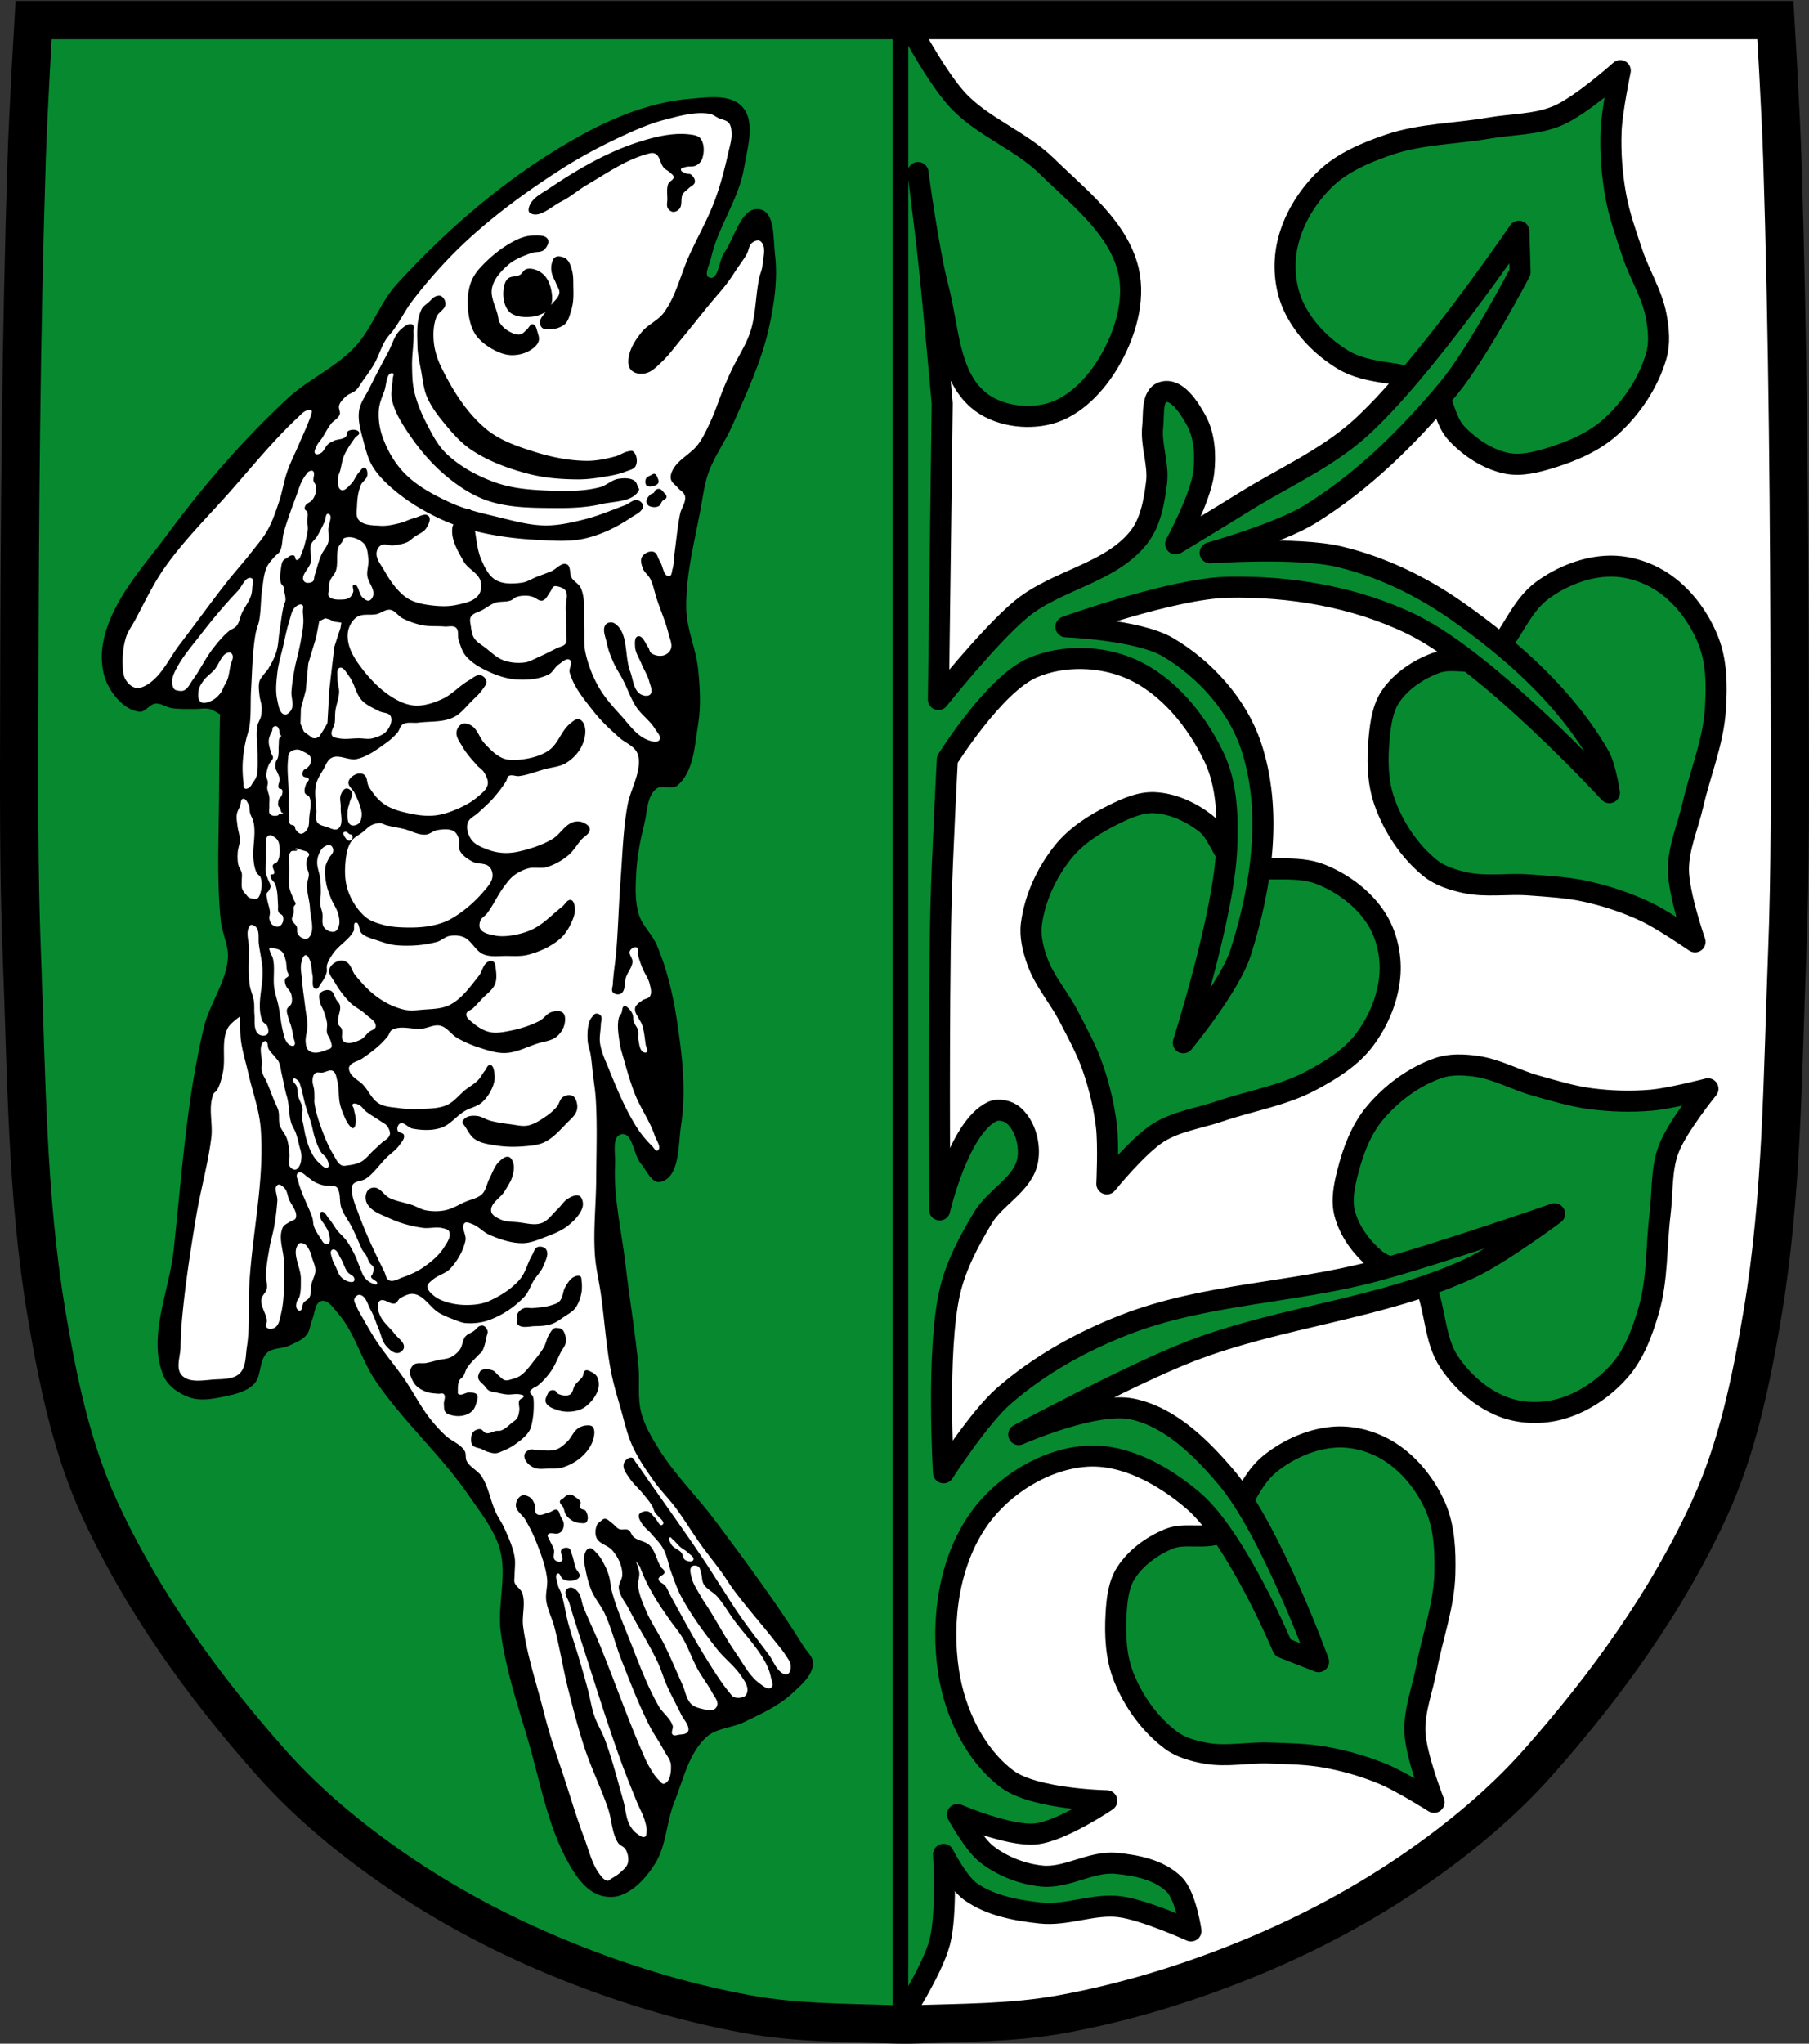
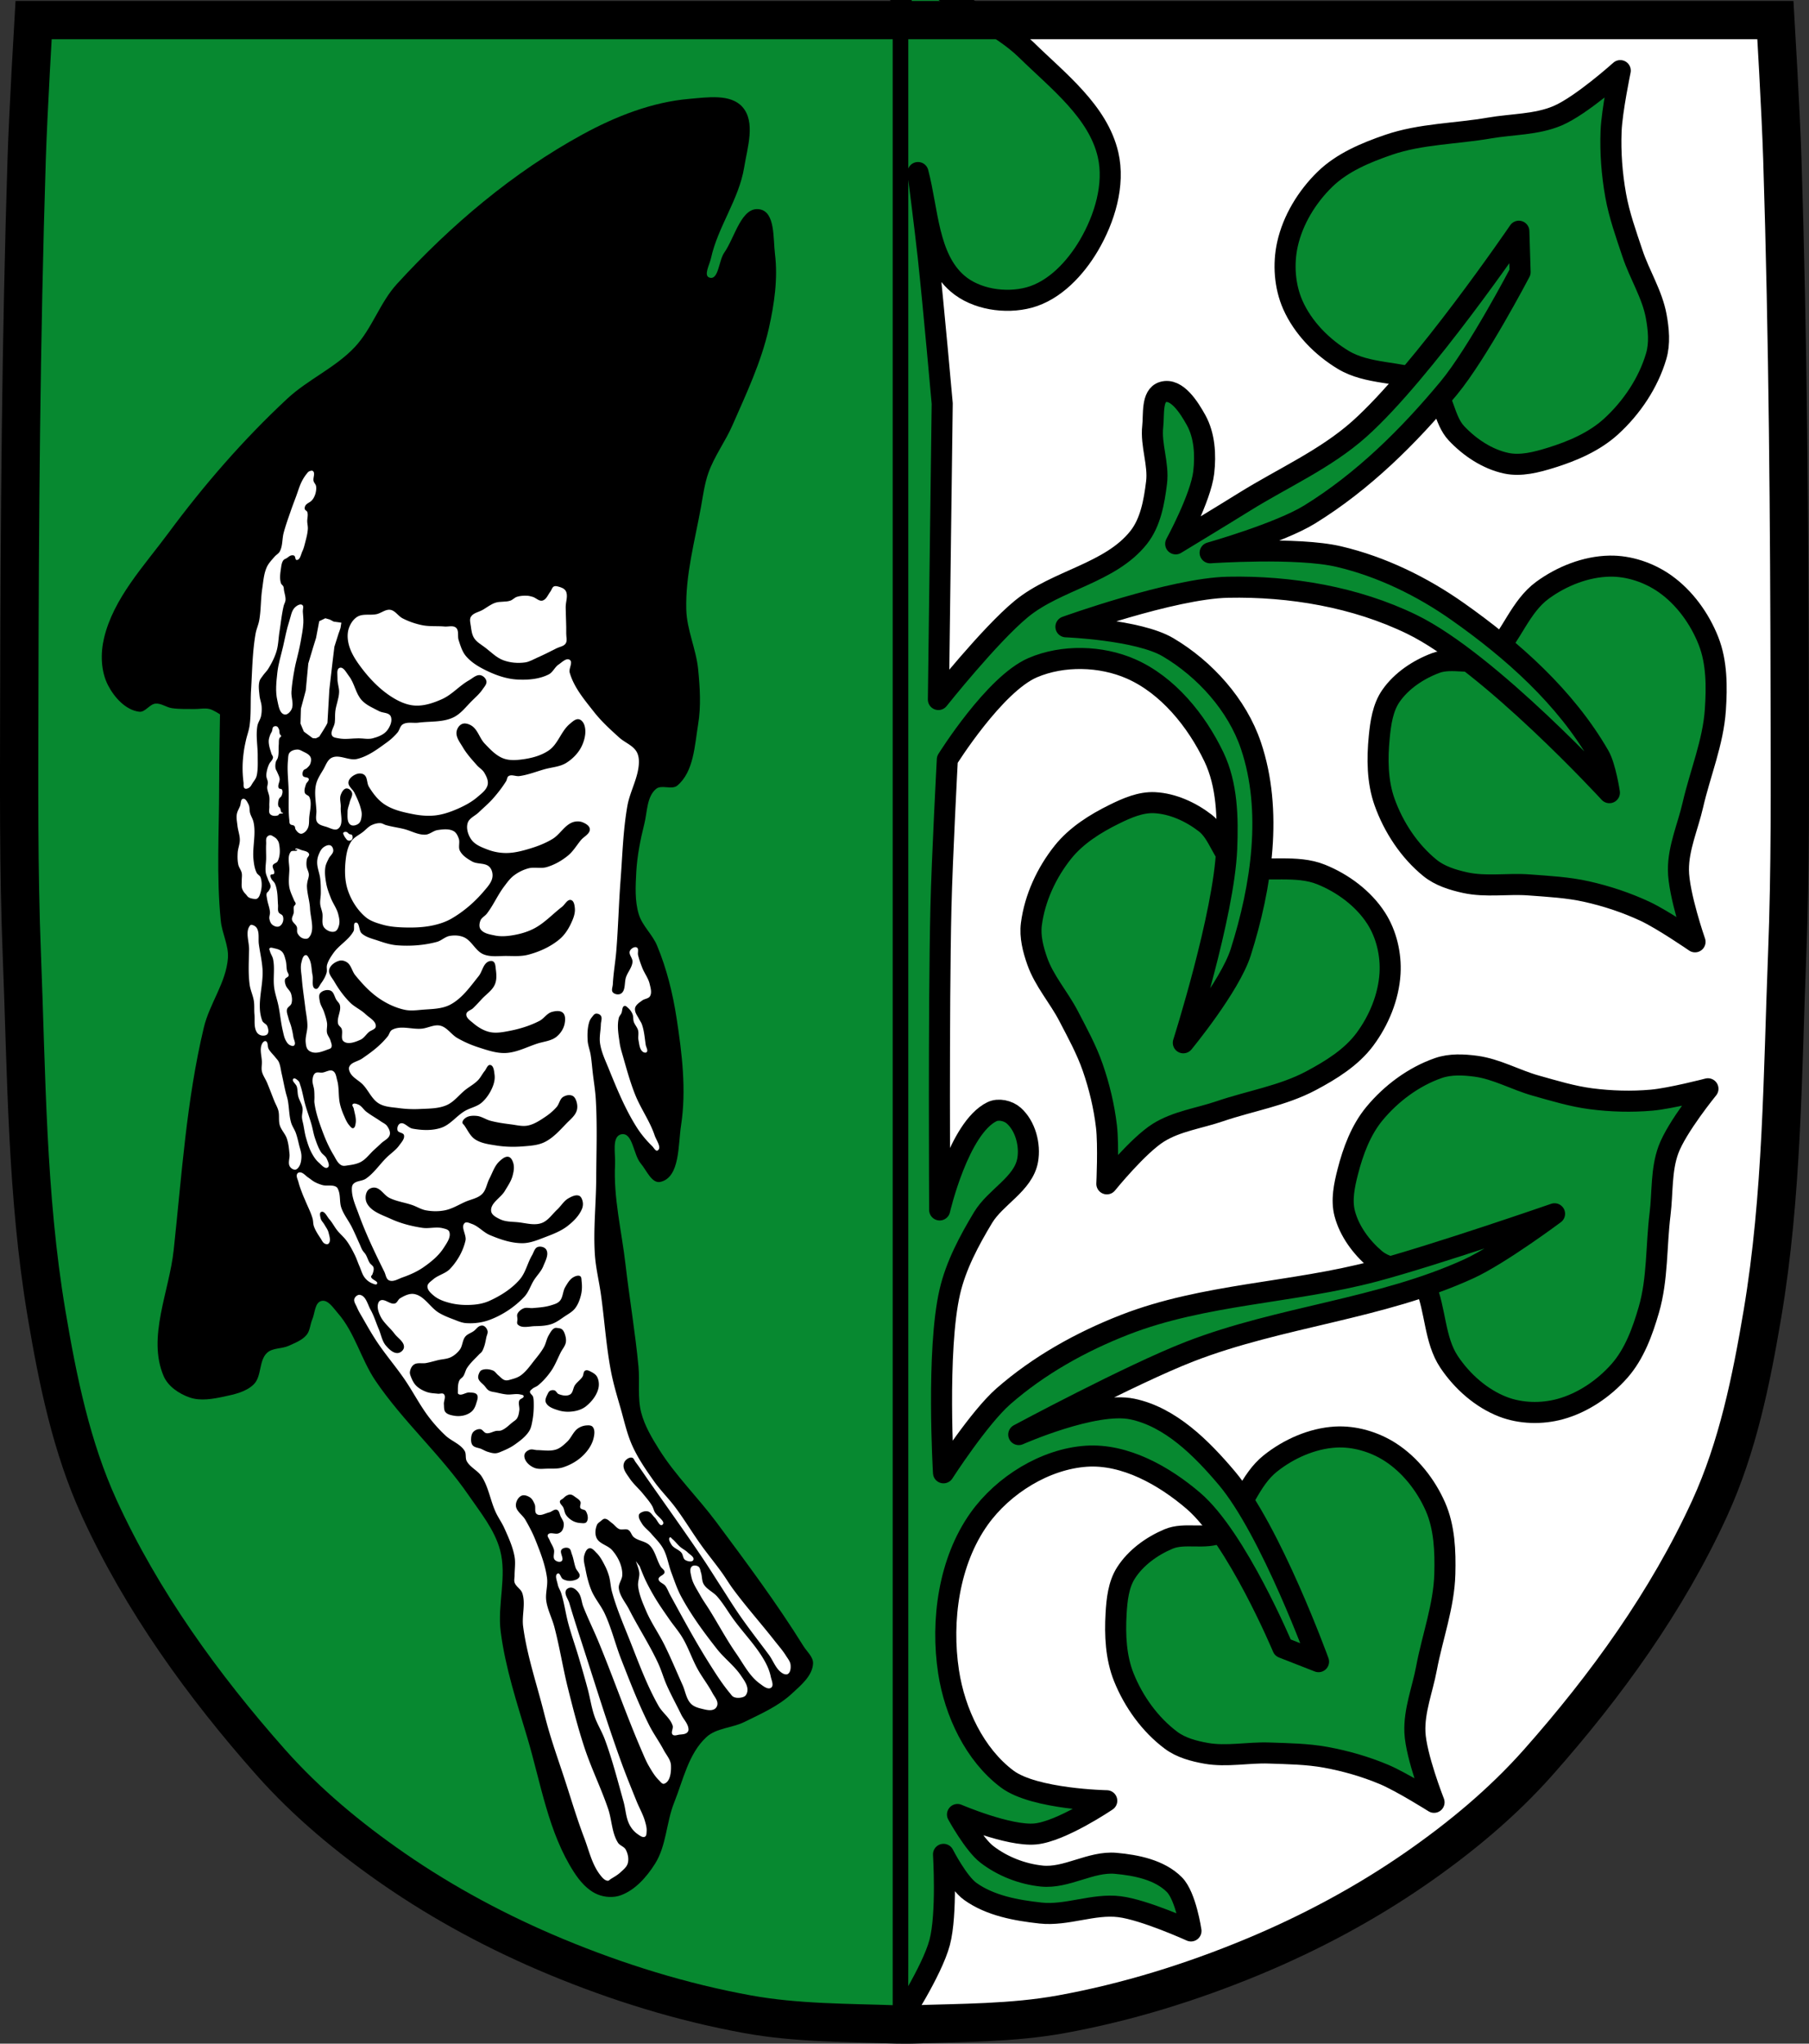
<svg xmlns="http://www.w3.org/2000/svg" width="945.227" height="1067.547">
  <rect width="100%" height="100%" fill="#333333" stroke="none" />
  <path d="M761.29 9.977c-24.684.053-48.13.198-66.789.478-74.63 1.122-147.83-.214-221.74 0-2.503.007-5.01.036-7.508.043-73.914.214-147.11 1.122-221.74 0s-225.97 0-225.97 0-2.844 48.2-3.6 72.32c-1.297 41.41-.921 82.86-1.6 124.29-.915 55.755-3.316 111.49-3.333 167.25-.013 41.44.579 82.89 2.4 124.29 2.754 62.61 2.484 125.76 12.892 187.56 5.832 34.63 12.981 69.74 27.6 101.67 22.2 48.5 54.13 92.71 89.51 132.63 18.77 21.18 40.881 39.515 64.15 55.622 26.448 18.305 55.14 33.617 84.84 45.968 32.21 13.394 65.906 23.853 100.22 30.09 25.798 4.691 52.26 5.253 78.48 5.349 26.06.096 52.39-.104 78.03-4.741 34.452-6.229 68.14-17.219 100.43-30.746 29.678-12.433 58.42-27.659 84.88-45.968 23.274-16.11 45.38-34.439 64.15-55.623 35.37-39.92 67.31-84.14 89.51-132.63 14.623-31.944 21.767-67.07 27.6-101.72 10.404-61.799 10.138-124.95 12.892-187.56 1.821-41.4 2.413-82.85 2.4-124.29-.018-55.748-2.419-111.47-3.333-167.21-.68-41.43-.303-82.88-1.6-124.29-.755-24.12-3.6-72.32-3.6-72.32s-85.13-.636-159.18-.478" style="fill:#fff" />
  <path d="M747.46 200.399c6.975 6.849 6.885 18.875 13.593 25.986 6.931 7.349 16.11 13.484 25.986 15.592 7.614 1.624 15.749-.502 23.19-2.798 11.333-3.499 22.821-8.397 31.583-16.391 10.759-9.817 19.491-22.804 23.587-36.78 1.949-6.65 1.246-13.972 0-20.789-2.1-11.492-8.701-21.699-12.393-32.782-3.333-10-6.944-20-8.795-30.384-1.971-11.05-2.844-22.368-2.399-33.582.423-10.64 4.797-31.583 4.797-31.583s-20.387 18.335-32.782 23.587c-11.1 4.701-23.707 4.34-35.581 6.397-17.572 3.044-35.906 3-52.772 8.795-11.899 4.089-24.17 9.211-33.18 17.99-9.365 9.124-16.771 21.21-19.589 33.982-2.278 10.32-1.464 21.912 2.798 31.583 5.25 11.91 15.23 22.08 26.386 28.784 12.743 7.66 29.25 5.975 43.18 11.194.837.314 1.761.573 2.399 1.199zM778.12 343.979c-8.624 3.619-19.2-.911-27.956 2.374-9.05 3.395-17.857 9.22-23.373 17.16-4.251 6.117-5.386 14.08-6.113 21.494-1.108 11.295-1.039 23.24 2.771 33.933 4.678 13.13 12.904 25.638 23.718 34.426 5.145 4.181 11.865 6.271 18.34 7.695 10.915 2.401 22.363.355 33.508 1.2 10.06.762 20.22 1.278 30.06 3.486 10.476 2.35 20.786 5.77 30.514 10.314 9.23 4.312 26.09 15.923 26.09 15.923s-8.63-24.775-8.676-37.655c-.041-11.53 4.946-22.524 7.526-33.761 3.818-16.63 10.643-32.791 11.772-49.817.797-12.01.82-24.735-3.59-35.936-4.583-11.64-12.509-22.65-22.729-29.862-8.261-5.83-18.789-9.403-28.898-9.221-12.45.223-25.11 5.265-35.16 12.626-11.474 8.408-16.1 23.6-25.855 33.952-.587.622-1.157 1.341-1.946 1.672zM646.21 452.039c-7.483-5.326-9.174-16.499-16.447-22.11-7.516-5.797-16.935-10.136-26.413-10.634-7.305-.384-14.539 2.79-21.1 6.02-10 4.919-19.936 11.16-26.887 19.871-8.535 10.698-14.72 24.04-16.459 37.612-.827 6.459.906 13.15 3.068 19.291 3.644 10.354 11.275 18.852 16.337 28.592 4.569 8.791 9.395 17.538 12.644 26.897 3.459 9.961 5.94 20.337 7.181 30.809 1.178 9.936.209 30.02.209 30.02s16.211-20.02 26.938-26.726c9.602-6 21.357-7.526 32.07-11.187 15.855-5.418 32.874-8.08 47.668-15.95 10.438-5.55 21.07-12.11 28.13-21.591 7.344-9.848 12.431-22.16 13.162-34.425.591-9.913-1.875-20.55-7.257-28.895-6.629-10.278-17.39-18.241-28.731-22.817-12.954-5.228-28.03-1.227-41.715-4.02-.823-.168-1.718-.272-2.403-.759zM743.48 669.239c-6.745-6.234-18.03-5.602-25.01-11.573-7.212-6.17-13.388-14.501-15.815-23.677-1.871-7.07-.245-14.802 1.572-21.888 2.768-10.795 6.842-21.799 13.947-30.385 8.724-10.544 20.515-19.329 33.446-23.81 6.152-2.132 13.06-1.805 19.511-.946 10.881 1.447 20.761 7.177 31.33 10.138 9.54 2.672 19.09 5.605 28.916 6.871 10.459 1.347 21.12 1.651 31.627.722 9.967-.881 29.423-5.94 29.423-5.94s-16.281 19.967-20.646 31.838c-3.908 10.627-2.995 22.446-4.385 33.682-2.057 16.629-1.182 33.833-5.854 49.924-3.296 11.353-7.545 23.1-15.375 31.959-8.137 9.204-19.15 16.704-31 19.931-9.582 2.608-20.498 2.372-29.769-1.188-11.417-4.385-21.414-13.288-28.22-23.451-7.769-11.61-6.939-27.18-12.47-40.01-.333-.771-.618-1.626-1.235-2.196zM637.92 800.499c-8.32 3.891-18.878-.138-27.341 3.431-8.746 3.688-17.16 9.75-22.26 17.754-3.93 6.169-4.73 14.03-5.151 21.331-.642 11.126-.102 22.847 4.059 33.19 5.109 12.695 13.675 24.647 24.634 32.844 5.214 3.9 11.891 5.685 18.302 6.828 10.807 1.926 21.96-.532 32.93-.143 9.901.352 19.891.458 29.637 2.237 10.374 1.894 20.626 4.843 30.352 8.918 9.228 3.867 26.23 14.596 26.23 14.596s-9.447-23.969-10-36.605c-.495-11.311 3.965-22.295 6.05-33.423 3.091-16.468 9.15-32.593 9.587-49.34.308-11.817-.172-24.302-4.941-35.12-4.957-11.241-13.169-21.731-23.483-28.406-8.337-5.395-18.81-8.486-28.723-7.91-12.209.71-24.438 6.156-34.01 13.773-10.928 8.701-14.867 23.79-24.03 34.33-.551.634-1.083 1.362-1.844 1.718z" style="fill:#078930;stroke:#000;stroke-width:11;stroke-linecap:round;stroke-linejoin:round;stroke-miterlimit:4;stroke-dasharray:none" />
-   <path d="m472.31 9.028-3.302 1.466.083-1.238v1018.28l-.094 29.781.094-.156v.313l.125-.531c.701-1.07 17.756-27.13 21.781-42.28 3.942-14.831 2-46 2-46s7.503 14.709 13.969 19.344c10.396 7.452 23.973 9.913 36.688 11.313 13.738 1.512 27.597-5.01 41.31-3.313 13.04 1.616 37.34 12.656 37.34 12.656s-2.645-18.12-8.688-24.19c-7.671-7.703-19.828-10.158-30.656-11.125-13.03-1.163-25.648 7.999-38.656 6.656-10.219-1.055-20.518-5.073-28.656-11.344-6.831-5.263-15.344-20.813-15.344-20.813s26.774 11.48 40.688 10.156c13.653-1.299 37.31-17.344 37.31-17.344s-37.796-.688-52-11.313c-17.04-12.745-27.438-34.965-30.656-56-4.112-26.878.2-57.871 16-80 12.556-17.585 34.44-31.22 56-32.656 20.17-1.346 40.627 10.173 55.969 23.344 22.697 19.485 46.656 76.66 46.656 76.66l18.688 7.313s-24.9-68.66-48-95.97c-13.144-15.541-29.414-31.863-49.34-36-19.845-4.12-59.31 13.344-59.31 13.344s58.46-31.375 89.31-43.34c47.32-18.359 99.85-22.17 146-43.31 16.08-7.367 44.656-28.688 44.656-28.688s-62.22 21.545-94 30c-43.04 11.45-89.16 11.817-130.66 28-22.828 8.903-44.883 21.2-63.31 37.34-12.738 11.16-31.31 39.969-31.31 39.969s-3.833-63.874 3.313-94.62c3.196-13.756 10.07-26.583 17.344-38.688 6.526-10.856 21.07-17.503 23.313-29.969 1.445-8.02-1.187-17.966-7.313-23.344-2.882-2.531-7.896-3.68-11.344-2-17.424 8.491-27.313 51.31-27.313 51.31s-.589-105.32.656-157.97c.61-25.791 3.344-77.31 3.344-77.31s24.564-39.41 44.656-48c15.731-6.729 35.649-6.229 51.31.656 19.282 8.475 34.24 27 43.34 46 6.978 14.566 7.319 31.862 6.656 48-1.419 34.579-22.656 101.31-22.656 101.31s24.354-29.509 30-47.31c10.895-34.35 16.85-73.858 5.313-108-7.168-21.21-24.03-39.925-43.31-51.31-15.608-9.219-53.34-10.688-53.34-10.688s55.615-20.07 84.66-20.656c32.631-.664 66.64 5.086 96 19.344 40.692 19.761 103.31 87.969 103.31 87.969s-2.01-13.521-5.344-19.313c-17.574-30.493-45.2-55.08-73.969-75.34-18.611-13.11-39.841-23.435-62-28.656-21.853-5.149-67.31-2-67.31-2s36.16-10.259 51.969-20c27.853-17.16 51.766-40.789 72.66-65.969 15.16-18.272 37.34-60.66 37.34-60.66l-.656-21.344s-50.33 73.862-83.34 103.31c-17.665 15.756-39.871 25.496-59.969 38-11.939 7.428-36 22-36 22s13.13-24.06 14.656-37.34c1.052-9.147.47-19.263-4-27.313-3.674-6.616-10.09-16.822-17.344-14.656-5.995 1.791-4.626 11.781-5.313 18-1.076 9.74 3.206 19.588 2 29.31-1.236 9.972-3.109 20.777-9.344 28.656-14.849 18.767-42.828 22.15-61.31 37.34-16.521 13.584-43.34 47.31-43.34 47.31l2-154.62s-4.546-51.14-7.313-76.66c-1.592-14.686-5.344-44-5.344-44s5.415 40.807 10.656 60.66c5.239 19.841 5.11 44.604 20.656 58 9.606 8.277 25.09 10.593 37.34 7.313 13.386-3.585 24.328-15.362 31.344-27.313 8.163-13.905 13.602-31.635 9.969-47.34-5.207-22.518-26.14-38.49-42.656-54.656-14.07-13.77-34.19-20.639-47.31-35.31-12.02-13.435-27.344-43.12-27.344-43.12z" style="fill:#078930;stroke:#000;stroke-width:11;stroke-linecap:round;stroke-linejoin:round;stroke-miterlimit:4;stroke-dasharray:none" />
+   <path d="m472.31 9.028-3.302 1.466.083-1.238v1018.28l-.094 29.781.094-.156v.313l.125-.531c.701-1.07 17.756-27.13 21.781-42.28 3.942-14.831 2-46 2-46s7.503 14.709 13.969 19.344c10.396 7.452 23.973 9.913 36.688 11.313 13.738 1.512 27.597-5.01 41.31-3.313 13.04 1.616 37.34 12.656 37.34 12.656s-2.645-18.12-8.688-24.19c-7.671-7.703-19.828-10.158-30.656-11.125-13.03-1.163-25.648 7.999-38.656 6.656-10.219-1.055-20.518-5.073-28.656-11.344-6.831-5.263-15.344-20.813-15.344-20.813s26.774 11.48 40.688 10.156c13.653-1.299 37.31-17.344 37.31-17.344s-37.796-.688-52-11.313c-17.04-12.745-27.438-34.965-30.656-56-4.112-26.878.2-57.871 16-80 12.556-17.585 34.44-31.22 56-32.656 20.17-1.346 40.627 10.173 55.969 23.344 22.697 19.485 46.656 76.66 46.656 76.66l18.688 7.313s-24.9-68.66-48-95.97c-13.144-15.541-29.414-31.863-49.34-36-19.845-4.12-59.31 13.344-59.31 13.344s58.46-31.375 89.31-43.34c47.32-18.359 99.85-22.17 146-43.31 16.08-7.367 44.656-28.688 44.656-28.688s-62.22 21.545-94 30c-43.04 11.45-89.16 11.817-130.66 28-22.828 8.903-44.883 21.2-63.31 37.34-12.738 11.16-31.31 39.969-31.31 39.969s-3.833-63.874 3.313-94.62c3.196-13.756 10.07-26.583 17.344-38.688 6.526-10.856 21.07-17.503 23.313-29.969 1.445-8.02-1.187-17.966-7.313-23.344-2.882-2.531-7.896-3.68-11.344-2-17.424 8.491-27.313 51.31-27.313 51.31s-.589-105.32.656-157.97c.61-25.791 3.344-77.31 3.344-77.31s24.564-39.41 44.656-48c15.731-6.729 35.649-6.229 51.31.656 19.282 8.475 34.24 27 43.34 46 6.978 14.566 7.319 31.862 6.656 48-1.419 34.579-22.656 101.31-22.656 101.31s24.354-29.509 30-47.31c10.895-34.35 16.85-73.858 5.313-108-7.168-21.21-24.03-39.925-43.31-51.31-15.608-9.219-53.34-10.688-53.34-10.688s55.615-20.07 84.66-20.656c32.631-.664 66.64 5.086 96 19.344 40.692 19.761 103.31 87.969 103.31 87.969s-2.01-13.521-5.344-19.313c-17.574-30.493-45.2-55.08-73.969-75.34-18.611-13.11-39.841-23.435-62-28.656-21.853-5.149-67.31-2-67.31-2s36.16-10.259 51.969-20c27.853-17.16 51.766-40.789 72.66-65.969 15.16-18.272 37.34-60.66 37.34-60.66l-.656-21.344s-50.33 73.862-83.34 103.31c-17.665 15.756-39.871 25.496-59.969 38-11.939 7.428-36 22-36 22s13.13-24.06 14.656-37.34c1.052-9.147.47-19.263-4-27.313-3.674-6.616-10.09-16.822-17.344-14.656-5.995 1.791-4.626 11.781-5.313 18-1.076 9.74 3.206 19.588 2 29.31-1.236 9.972-3.109 20.777-9.344 28.656-14.849 18.767-42.828 22.15-61.31 37.34-16.521 13.584-43.34 47.31-43.34 47.31l2-154.62s-4.546-51.14-7.313-76.66c-1.592-14.686-5.344-44-5.344-44c5.239 19.841 5.11 44.604 20.656 58 9.606 8.277 25.09 10.593 37.34 7.313 13.386-3.585 24.328-15.362 31.344-27.313 8.163-13.905 13.602-31.635 9.969-47.34-5.207-22.518-26.14-38.49-42.656-54.656-14.07-13.77-34.19-20.639-47.31-35.31-12.02-13.435-27.344-43.12-27.344-43.12z" style="fill:#078930;stroke:#000;stroke-width:11;stroke-linecap:round;stroke-linejoin:round;stroke-miterlimit:4;stroke-dasharray:none" />
  <path d="M139.199 9.994c-62.56.055-121.66.5-121.66.5s-2.838 48.19-3.594 72.31c-1.297 41.41-.945 82.89-1.625 124.31-.914 55.755-3.295 111.49-3.313 167.25-.013 41.44.585 82.88 2.406 124.28 2.754 62.61 2.467 125.76 12.875 187.56 5.832 34.63 12.975 69.73 27.594 101.66 22.2 48.5 54.16 92.74 89.53 132.66 18.77 21.18 40.852 39.518 64.12 55.625 26.448 18.305 55.15 33.618 84.84 45.969 32.21 13.394 65.931 23.853 100.25 30.09 25.767 4.686 52.18 5.246 78.37 5.344V10.492c-1.251.009-2.499-.004-3.75 0-73.914.214-147.12 1.122-221.75 0-27.985-.421-66.778-.533-104.31-.5z" style="fill:#078930;stroke:#000;stroke-width:5" />
  <path d="M469 1057.549V4.739" style="fill:none;stroke:#000;stroke-width:5;stroke-linecap:round" />
  <path d="M397.02 109.359c-9.614-1.753-12.993 14.656-18.607 22.655-2.895 4.125-2.923 14.52-7.727 12.996-3.193-1.013.073-6.745.786-10.02 3.585-16.476 14.652-30.871 17.355-47.51 1.689-10.399 6.085-23.698-.89-31.594-6.181-6.999-18.385-5.03-27.689-4.243-19.492 1.647-38.52 9.13-55.695 18.494-36.507 19.904-69.11 47.536-97.17 78.22-8.91 9.74-12.959 23.308-21.991 32.935-10.139 10.808-24.476 16.899-35.32 26.995-22.873 21.287-43.529 45.09-62.11 70.2-12.752 17.235-28.654 33.983-33.601 54.844-1.9 8.01-1.696 17.293 2.073 24.613 3.266 6.342 9.234 12.995 16.316 13.849 3.139.379 5.337-3.938 8.484-4.242 2.921-.282 5.584 1.902 8.484 2.357 3.884.609 7.853.393 11.784.471 2.67.053 5.416-.625 8.01 0 1.981.477 5.443 2.783 5.443 2.783s-.449 25.21-.446 37.81c.001 23.369-1.486 46.85.865 70.1.663 6.558 4.197 12.847 3.719 19.421-.926 12.739-9.604 23.774-12.571 36.2-9.09 38.05-11.564 77.41-15.761 116.3-2.359 21.865-13.87 45.514-5.288 65.762 2.303 5.434 8.09 9.334 13.669 11.254 5.648 1.942 12.07.766 17.911-.471 5.486-1.162 11.571-2.464 15.554-6.411 4.235-4.196 2.572-12.444 6.967-16.471 2.909-2.665 7.674-1.998 11.261-3.642 3.326-1.525 7.05-2.881 9.375-5.708 1.817-2.212 1.827-5.434 2.957-8.06 1.42-3.304 1.295-8.821 4.791-9.666 3.428-.828 6.18 3.641 8.51 6.289 8.942 10.163 12.185 24.26 19.782 35.465 14.41 21.249 34.07 38.586 48.614 59.745 6.225 9.06 13.545 17.983 16.419 28.59 3.715 13.711-1.462 28.524.335 42.615 2.406 18.855 8.447 37.09 13.882 55.31 7.103 23.804 10.942 49.545 24.432 70.4 3.051 4.717 7.07 9.4 12.255 11.57 3.77 1.579 8.421 1.864 12.255.446 7.576-2.802 13.493-9.603 17.815-16.427 5.969-9.425 5.855-21.581 9.994-31.941 4.714-11.798 7.495-25.573 16.82-34.2 5.219-4.829 13.437-4.758 19.815-7.903 8.607-4.243 17.686-8.212 24.742-14.715 4.742-4.37 10.831-9.33 11.209-15.768.205-3.49-3.188-6.232-5.03-9.199-13.951-22.415-29.781-43.622-45.548-64.798-9.603-12.897-21.315-24.266-29.855-37.891-3.784-6.04-7.541-12.332-9.346-19.225-2.037-7.777-.696-16.07-1.443-24.08-1.668-17.864-4.722-35.572-6.779-53.39-2.01-17.45-6.381-34.874-5.45-52.41.281-5.289-1.896-14.549 3.306-15.54 5.991-1.142 6.17 10.597 10.123 15.242 3.053 3.587 5.792 10.712 10.369 9.6 10.173-2.472 9.09-19.19 10.686-29.533 2.838-18.435.499-37.472-2.331-55.909-1.992-12.982-5.173-25.932-10.24-38.05-2.427-5.804-7.703-10.27-9.53-16.291-2.122-6.994-1.696-14.589-1.311-21.888.453-8.589 2.161-17.11 4.242-25.452 1.541-6.18 1.216-14 6.076-18.12 2.874-2.434 8.28.647 11.157-1.782 8.62-7.277 9.03-20.92 10.867-32.05 1.554-9.422.936-19.15 0-28.649-1.039-10.548-5.918-20.591-6.205-31.19-.489-18.08 4.484-35.905 7.696-53.7 1.078-5.973 1.848-12.07 3.881-17.789 3.095-8.708 8.797-16.28 12.513-24.742 7.265-16.546 15.1-33.12 19.06-50.75 2.84-12.655 4.778-25.906 3.196-38.779-1-8.152.17-21.861-7.91-23.335z" style="stroke:none;stroke-linejoin:round" />
-   <path d="M366.26 59.089c-6.321.008-12.691 1.883-18.844 3.438-7.242 1.83-14.176 4.83-20.969 7.938-11.716 5.36-23.13 11.438-33.969 18.406-16.613 10.681-32.712 22.388-47.31 35.688-10.771 9.81-20.568 20.748-29.469 32.28-3.712 4.809-6.368 10.343-9.906 15.281-1.332 1.858-3.043 3.466-4.25 5.406-2.433 3.908-3.65 8.443-5.938 12.438-1.925 3.363-4.299 6.488-6.531 9.656-1.011 1.436-1.8 3.03-3.094 4.219-1.466 1.348-3.614 1.792-5.094 3.125-1.501 1.352-3.096 2.881-3.688 4.813-.471 1.537.831 3.301.281 4.813-.752 2.072-3.182 3.069-4.531 4.813-1.843 2.382-3.152 5.143-4.813 7.656-.823 1.246-1.979 2.313-2.563 3.688-.564 1.329-1.813 3.18-.844 4.25.638.703 2.01.166 2.844-.281 1.834-.98 2.366-3.488 3.969-4.813.911-.754 2.01-1.247 3.094-1.719 1.916-.834 4.416-.571 5.969-1.969.849-.763.404-2.58 1.406-3.125 1.678-.911 4.959-.934 5.656.844.441 1.126-1.558 1.853-2.25 2.844-2.087 2.986-4.271 5.987-5.688 9.344-1.023 2.426-1.276 5.116-1.969 7.656-.361 1.326-1.117 2.594-1.125 3.969-.013 2.153-.307 5.407 1.688 6.219 1.725.702 3.447-1.578 4.813-2.844 1.94-1.798 2.724-4.568 4.531-6.5.825-.883 1.681-2.58 2.844-2.25 1.35.383 1.577 2.545 1.406 3.938-.25 2.027-2.639 3.232-3.406 5.125-1.37 3.381-1.847 7.104-1.969 10.75-.084 2.47-.764 5.499.844 7.375 2.549 2.974 7.436 2.839 11.344 3.094 3.425.224 6.851-.605 10.188-1.406 2.525-.606 4.851-1.945 7.375-2.563 2.503-.613 5.832-2.977 7.625-1.125 1.467 1.517 0 4.458-1.125 6.25-1.428 2.292-4.335 3.2-6.5 4.813-1.136.846-2.122 1.934-3.406 2.531-2.284 1.062-4.872 1.434-7.375 1.719-2.158.246-4.638-1.117-6.5 0-1.376.826-2.228 2.615-2.281 4.219-.105 3.21 2.386 5.987 3.969 8.781 2.04 3.6 4.285 7.18 7.094 10.219 1.821 1.971 3.841 3.85 6.219 5.094 3.045 1.593 6.502 2.367 9.906 2.844 4.768.668 9.726.989 14.437 0 4.138-.868 9.05-1.772 11.625-5.125 1.513-1.97 1.81-4.956 1.125-7.344-1.236-4.312-6.567-6.318-8.781-10.219-3.095-5.452-6.896-11.648-5.938-17.844.086-.555.283-1.068.531-1.563a93.433 93.433 0 0 1-7.875-3.344c-7.804-3.723-15.346-8.235-22.03-13.719-4.58-3.756-9.03-7.908-12.156-12.938-2.338-3.757-3.537-8.156-4.656-12.438-1.436-5.492-3.373-11.221-2.594-16.844.6-4.323 3.523-7.984 5.438-11.906 3.116-6.384 6.478-12.65 9.844-18.906 2.105-3.913 3.155-8.696 6.469-11.656 1.674-1.495 4.268-3.703 6.219-2.594 1.061.603.44 2.406.5 3.625.293 5.954-.89 11.914-.781 17.875.078 4.329.114 8.744 1.062 12.969 1.335 5.944 3.693 11.64 6.469 17.06 2.924 5.711 5.957 11.661 10.625 16.06 7.26 6.846 16.449 11.756 25.875 15.03 9.144 3.177 19.08 3.777 28.75 4.125 8.475.305 17.16.294 25.375-1.813 3.405-.873 6.121-3.832 9.594-4.375 2.835-.443 6.161-.586 8.531 1.031 1.053.718 1.273 2.189 1.813 3.344.197.421.718.887.531 1.313-2.817 6.432-12.845 5.926-19.688 7.5-7.685 1.768-15.678 2.121-23.562 2.063-11.801-.088-23.992.014-35.22-3.625-7.873-2.552-15.09-7.175-21.5-12.406-8.05-6.57-14.943-14.671-20.719-23.313-3.625-5.424-7.225-11.233-8.531-17.625-.709-3.472.414-7.05.5-10.594.023-.949.927-2.636 0-2.844-3.353-.752-3.191 6.098-4.406 9.313-1.208 3.194-2.587 6.439-2.844 9.844-.347 4.602.3 9.359 1.813 13.719 2.435 7.02 6.254 13.801 11.406 19.16 6.49 6.747 15.08 11.327 23.562 15.281 3.046 1.42 6.196 2.584 9.406 3.594.323-.122.671-.14 1.031-.031.374.113.655.319.875.594.001.012.022.019.031.031 4.627 1.364 9.354 2.464 14.03 3.594 8.098 1.956 16.264 4.297 24.594 4.406 6.897.091 13.775-1.462 20.469-3.125 7.365-1.829 14.393-4.838 21.5-7.5 2.177-.815 4.203-3.11 6.469-2.594 1.37.312 2.889 1.689 2.844 3.094-.093 2.868-3.844 4.358-6.219 5.969-7.224 4.902-15.311 8.891-23.813 10.875-8.326 1.943-17.12 1.233-25.656.781-10.179-.538-20.367-1.789-30.28-4.156-.606-.145-1.208-.284-1.813-.438.846 5.229 1.32 10.573 3.469 15.375 1.711 3.827 3.745 8.119 7.375 10.219 3.943 2.282 9.08 2.02 13.594 1.406 2.814-.383 5.29-2.096 7.938-3.125 2.451-.953 4.947-1.802 7.375-2.813 2.77-1.153 5.426-4.861 8.188-3.688 2.309.981 1.278 4.908 2.563 7.06 1.233 2.067 3.86 3.196 4.813 5.406 2.663 6.177 1.258 13.381 1.688 20.09.278 4.338-.275 8.772.594 13.03 1.289 6.323 3.639 12.489 6.781 18.12 3.081 5.525 7.347 10.34 11.625 15 4.338 4.725 8.18 10.701 14.156 13.03 1.935.755 5.05 1.72 6.219 0 1.14-1.684-1.198-3.916-2.25-5.656-2.632-4.356-7.144-7.371-9.938-11.625-2.827-4.306-4.414-9.3-6.781-13.875-1.631-3.152-3.663-6.096-5.094-9.344-1.408-3.197-2.734-6.478-3.406-9.906-.637-3.248-2.681-7.364-.563-9.906.974-1.17 3.246-1.378 4.531-.563 7.46 4.737 5.07 16.93 8.219 25.19 1.506 3.95 1.616 9.221 5.094 11.625 1.478 1.021 4.124 1.571 5.375.281 1.583-1.632-.005-4.608-.563-6.813-.809-3.197-2.729-6.01-3.969-9.06-1.214-2.99-3.243-5.84-3.406-9.06-.094-1.852-.359-4.914 1.438-5.375 2.523-.647 3.842 3.551 5.375 5.656.697.956.726 2.436 1.688 3.125 1.791 1.284 4.417 1.748 6.531 1.125 1.602-.472 3.132-1.8 3.688-3.375.857-2.43-.552-5.151-1.156-7.656-1.519-6.298-4.181-12.257-6.219-18.406-1.155-3.486-1.769-7.213-3.406-10.5-1.028-2.063-3.224-3.475-3.969-5.656-.642-1.878-1.334-4.255-.281-5.938 1.144-1.828 3.87-3.177 5.938-2.563 1.958.582 2.296 3.38 3.406 5.094 1.638 2.528 1.807 7.851 4.813 7.656 1.349-.087 1.345-2.389 1.719-3.688.817-2.836.73-5.857 1.125-8.781.905-6.708 1.478-13.464 2.844-20.09.651-3.163 3.248-6.195 2.531-9.344-.416-1.827-2.483-2.815-3.688-4.25-1.251-1.491-3.209-2.637-3.656-4.531-.4-1.694.287-3.568 1.125-5.094 2.955-5.384 9.348-8.117 13.03-13.03 2.711-3.617 4.582-7.812 6.5-11.906 2.841-6.06 4.787-12.511 7.375-18.688a216.059 216.059 0 0 1 3.406-7.656c3.278-7.04 7.837-13.532 10.188-20.938 2.836-8.935 2.591-18.61 4.531-27.781.465-2.195 1.501-4.264 1.688-6.5.355-4.25 2.29-10.195-1.125-12.75-1.156-.865-3.111-.044-4.25.844-1.732 1.35-1.76 4.059-2.844 5.969-1.512 2.664-3.383 5.084-5.094 7.625-1.594 2.368-3.097 4.813-4.813 7.094-3.02 4.02-6.435 7.707-9.625 11.594-4.939 6.02-9.725 12.184-14.719 18.16-3.436 4.108-6.566 8.523-10.5 12.156-2.233 2.063-4.454 4.432-7.344 5.375-1.885.615-4.102.667-5.969 0-1.264-.451-2.494-1.331-3.094-2.531-1.014-2.029-.798-4.604-.281-6.813 1.029-4.402 3.673-8.347 6.5-11.875 3.221-4.02 8.574-6.068 11.625-10.219 6.483-8.821 8.784-20.03 13.313-30 4.35-9.575 9.645-18.768 13.313-28.625 3.01-8.095 5.169-16.48 7.06-24.906.755-3.362 1.877-6.777 1.719-10.219-.086-1.853-.253-3.948-1.438-5.375-1.268-1.527-3.58-1.684-5.375-2.531-1.604-.757-3.059-2.01-4.813-2.281a28.508 28.508 0 0 0-4.375-.313m-9.875 10.875c1.695.022 3.387.16 5.063.406 1.705.251 3.704.71 4.688 2.125 2.02 2.909 1.903 7.255.719 10.594-.502 1.414-1.739 2.605-3.063 3.313-1.754.937-4.03.288-5.906.938-.764.264-2.039.381-2.094 1.188-.08 1.176 1.737 1.644 2.813 2.125.731.327 1.733-.001 2.375.469 1.211.903 2.318 2.506 2.094 4-.231 1.538-2.181 2.181-3.281 3.281-1.021 1.021-2.37 1.795-3.063 3.063-1.235 2.258-.076 5.532-1.656 7.563-.755.97-2.085 1.733-3.313 1.656-1.131-.07-2.253-.921-2.813-1.906-.777-1.368-.257-3.146-.25-4.719.012-2.676-.491-5.502.469-8 .541-1.409 2.844-2.022 2.844-3.531 0-1.01-1.161-1.667-1.875-2.375-.993-.985-2.383-1.518-3.313-2.563-1.899-2.133-1.916-6.03-4.469-7.313-1.551-.778-3.522-.019-5.188.469-10.959 3.209-20.539 10.03-30.406 15.781-4.613 2.687-8.653 6.352-13.438 8.719-5.234 2.589-11.727 9.27-16.5 5.906-1.092-.769-.557-2.817 0-4.03 1.858-4.05 6.461-6.228 10.156-8.719 14.801-9.974 30.56-19.17 47.594-24.5 7-2.191 14.468-4.03 21.813-3.938m-75.66 53.03c2.24.011 4.611.278 5.531 2.031.907 1.727-.551 4.194-2 5.5-1.701 1.533-4.51.856-6.656 1.656-4.142 1.546-8.492 3.116-11.844 6-3.774 3.247-7.636 7.314-8.656 12.188-.999 4.777 1.884 9.561 3 14.313.303 1.285.324 2.71 1 3.844 1.168 1.958 3 3.561 5 4.656 1.761.965 3.843 1.891 5.813 1.5 1.362-.27 2.27-1.62 3.344-2.5 1.095-.898 1.758-3.036 3.156-2.813 1.646.264 1.983 2.727 2.5 4.313.485 1.487 1.02 3.181.5 4.656-.785 2.222-2.949 3.839-5 5-2.591 1.467-5.679 2.148-8.656 2.188-2.56.034-5.152-.665-7.5-1.688-3.772-1.643-7.346-3.996-10.156-7-1.633-1.746-2.89-3.902-3.687-6.156-1.554-4.392-2.095-9.155-2-13.813.068-3.333.614-6.745 1.844-9.844 1.023-2.578 2.631-4.951 4.5-7 5.226-5.731 11.424-10.841 18.344-14.344 2.935-1.485 6.212-2.626 9.5-2.656.661-.006 1.379-.035 2.125-.031m10.969 10.937c.965-.019 2.024.275 2.906.594.857.309 1.61.927 2.156 1.656 1.287 1.717 1.88 3.905 2.344 6 .554 2.5.413 5.127.469 7.688.055 2.555.146 5.118-.156 7.656a27.782 27.782 0 0 1-1.156 5.344c-.682 2.079-1.228 4.342-2.656 6-.945 1.097-2.333 1.798-3.687 2.313-1.63.62-3.412.876-5.156.844-1.133-.021-2.46.052-3.344-.656-.855-.684-1.356-1.907-1.313-3 .085-2.086 1.839-3.765 3-5.5-2.309 1.601-5.197 2.444-8 2.656-3.259.247-6.873.006-9.687-1.656-1.532-.904-2.65-2.537-3.313-4.188-1.181-2.95-1.393-6.369-.844-9.5.296-1.689.868-3.524 2.156-4.656 1.662-1.461 4.435-.878 6.344-2 1.186-.697 1.722-2.336 3-2.844.671-.267 1.414-.362 2.156-.344a9.003 9.003 0 0 1 2.187.344c2.065.577 4.063 1.754 5.5 3.344 1.734 1.917 2.743 4.48 3.313 7 .612 2.709.927 5.726 0 8.344 1.528-2.051 4-3.809 4.344-6.344.228-1.689-1.062-3.247-1.656-4.844-.73-1.962-1.948-3.756-2.344-5.813-.284-1.473-.358-3.044 0-4.5.315-1.279.705-2.839 1.844-3.5a3.252 3.252 0 0 1 1.594-.438m-62.44 20.5c.496-.023.974.065 1.375.313 1.345.831 2.249 2.674 2.125 4.25-.211 2.695-3.753 4.069-4.719 6.594-1.525 3.986-1.778 8.467-1.406 12.719.414 4.73 1.901 9.397 4 13.656 5.889 11.952 13.275 23.844 23.563 32.31 7.163 5.896 16.368 8.998 25.22 11.781 8.747 2.751 17.924 4.609 27.09 4.688 5.088.044 10.182-1.013 15.09-2.344 2.281-.618 4.272-2.154 6.594-2.594.849-.161 1.929-.552 2.594 0 1.968 1.633 2.485 5.212 1.406 7.531-.876 1.882-3.477 2.298-5.406 3.063-3.383 1.34-7.01 1.982-10.594 2.594-4.747.809-9.56 1.468-14.375 1.438-8.536-.054-17.204-.707-25.469-2.844-10.466-2.706-20.932-6.519-29.937-12.5-5.6-3.719-10.113-8.928-14.375-14.12-3.454-4.212-6.815-8.64-8.938-13.656-1.819-4.3-2.209-9.1-3.062-13.688-.784-4.216-1.825-8.431-1.906-12.719-.122-6.479-.678-13.47 2.125-19.313.769-1.603 2.461-2.591 3.781-3.781 1.202-1.085 2.255-2.521 3.781-3.063.444-.158.942-.29 1.438-.313m112.34 93.09a.985.985 0 0 1 .469.031c.827.249 1.198 1.266 1.531 2.063.337.805.764 1.798.406 2.594-.422.939-1.601 1.414-2.594 1.688-1.083.298-2.431.484-3.375-.125-.487-.314-.695-.99-.781-1.563-.117-.779-.025-1.685.406-2.344.564-.861 1.671-1.231 2.594-1.688.431-.214.882-.567 1.344-.656m2.5 7.875c.182-.009.389-.007.563.031.869.193 1.48 1.015 2.063 1.688.66.76 1.701 1.597 1.563 2.594-.138.998-1.56 1.301-2.219 2.063-.689.797-.885 2.094-1.813 2.594-1.369.737-3.2.668-4.656.125-.658-.246-1.26-.772-1.563-1.406-.298-.624-.328-1.401-.125-2.063.352-1.147 1.292-2.113 2.219-2.875.447-.368 1.101-.362 1.531-.75.418-.377.45-1.108.906-1.438.433-.312.986-.536 1.531-.563M162.78 214.489c-.63-.63-1.831-.292-2.673 0-1.698.59-2.916 2.117-4.233 3.342-12.971 12.06-24.11 25.955-35.866 39.21-11.564 13.04-24.08 25.383-34.08 39.653-6.166 8.793-10.674 18.641-15.817 28.07-1.447 2.654-3.325 5.137-4.233 8.02-1.438 4.568-1.944 9.471-1.782 14.257.092 2.722.144 5.693 1.559 8.02 1.181 1.942 3.106 3.85 5.347 4.233 2.477.423 5.083-.991 7.129-2.45 6.977-4.978 10.594-13.476 15.817-20.272 8.398-10.928 16.409-22.15 24.95-32.97 4.054-5.134 8.465-9.981 12.475-15.15 2.932-3.778 6.143-7.403 8.465-11.584 2.605-4.689 4.307-9.841 6.01-14.926 1.715-5.106 2.462-10.507 4.233-15.594 1.673-4.807 4.02-9.351 6.01-14.03 2.02-4.747 4.269-9.404 6.01-14.257.262-.73.556-1.461.668-2.228.065-.441.315-1.022 0-1.337M131.37 302.039c-3.044-1.158-4.881 4.326-7.129 6.683-6.797 7.13-13.14 14.7-19.16 22.5-4.919 6.378-10.4 12.53-13.812 19.827-.717 1.534-1.341 3.208-1.337 4.901 0 1.387.232 2.939 1.114 4.01.317.384.852.554 1.337.668 1.229.29 2.644.535 3.787 0 2.101-.984 3.082-3.477 4.456-5.347 3.816-5.197 6.553-11.142 10.47-16.262 2.492-3.257 5.155-6.435 8.243-9.134 1.287-1.125 3.152-1.571 4.233-2.896 1.577-1.935 1.832-4.648 2.896-6.906 1.43-3.035 3.623-5.726 4.678-8.911.449-1.356.621-2.805.668-4.233.054-1.64 1.088-4.318-.446-4.901M120.01 340.799c-4.154.131-5.398 6.326-8.243 9.356-1.797 1.914-4.053 3.426-5.569 5.569-1.093 1.545-2.209 3.246-2.45 5.124-.251 1.95-.453 4.604 1.114 5.792 1.425 1.081 3.689.225 5.347-.446 1.957-.792 3.564-2.377 4.901-4.01.905-1.105 1.351-2.517 2-3.787.608-1.181 1.344-2.31 1.782-3.564.827-2.365 1.033-4.902 1.559-7.351.367-1.709 1.606-3.447 1.114-5.124-.207-.705-.825-1.583-1.559-1.559M125.54 530.899s-5.268 3.571-6.617 6.302c-3.462 7.01-.816 15.688-2.521 23.317-.703 3.144-1.443 6.406-3.151 9.138-.394.63-1.273.897-1.575 1.576-3.132 7.01-.323 15.381-1.26 23-1.697 13.801-5.587 27.25-7.878 40.963-2.709 16.219-5.246 32.484-6.932 48.841-.669 6.491-1.189 13.01-1.26 19.536-.054 4.941-2.714 11.172.63 14.81 3.941 4.287 11.516 2.534 17.331 2.206 4.426-.25 9.743-.059 12.919-3.151 3.433-3.341 3.053-9.13 3.781-13.864 1.645-10.701.653-21.646 1.26-32.455 1.525-27.13 7.973-54.2 5.987-81.3-.739-10.09-4.417-19.745-6.617-29.619-1.264-5.671-3.073-11.249-3.781-17.02-.499-4.067-.315-12.289-.315-12.289M139.41 693.499c1 1 3.065.773 4.254 0 2.168-1.409 2.539-4.577 3.151-7.09 2.091-8.588 1.461-17.631 1.575-26.468.081-6.253-3.258-13.07-.63-18.749.676-1.459 2.47-2.064 3.781-2.993.963-.682 2.61-.775 2.994-1.891 1.161-3.377-2.356-6.744-3.624-10.08-.703-1.851-.852-4.069-2.206-5.514-.915-.977-2.484-2.436-3.624-1.733-2.325 1.434.032 5.468-.158 8.193a134.42 134.42 0 0 1-1.575 13.08c-.656 3.87-1.846 7.635-2.521 11.501-.838 4.8-1.741 9.624-1.891 14.495-.071 2.315.928 4.661.473 6.932-.415 2.073-2.62 3.569-2.836 5.672-.378 3.675 2.359 7.05 2.836 10.713.169 1.302-.928 3.01 0 3.939M156.78 684.649c1.459-.421.97-2.928 1.863-4.156.795-1.094 2.364-1.534 3.01-2.723 1.153-2.126.616-4.805 1.146-7.165.524-2.33 1.977-4.49 2.01-6.879.03-2.421-1.188-4.696-1.863-7.02-.265-.914-.432-1.873-.86-2.723-.769-1.528-1.506-3.34-3.01-4.156-.841-.456-2.191-.821-2.866-.143-4.32 4.34 1.071 12.22 1 18.343-.034 3.114.146 6.322-.716 9.315-.284.986-1.187 1.727-1.433 2.723-.275 1.113-.541 2.429 0 3.439.325.607 1.058 1.337 1.72 1.146M174.55 652.689c1.84.516 2.428 2.964 3.439 4.586 1.447 2.32 2.042 5.154 3.726 7.309.896 1.147 2.744 1.519 3.296 2.866.236.576.285 1.41-.143 1.863-.497.525-1.439.419-2.15.287-1.66-.31-3.258-1.232-4.442-2.436-1.438-1.463-1.987-3.592-2.866-5.446-.734-1.547-1.601-3.065-2.01-4.729-.295-1.21-.945-2.668-.287-3.726.272-.437.938-.712 1.433-.573M171.53 268.429c2.673.593 0 5.476 0 8.214 0 2.171.534 4.409 0 6.514-.633 2.498-2.667 4.429-3.682 6.797-1.447 3.375-2.252 6.991-3.399 10.479-.373 1.134-.143 2.731-1.133 3.399-1.255.846-3.701.982-4.532-.283-1.983-3.02 3.059-6.637 3.682-10.196.505-2.883-.911-5.999 0-8.78.546-1.669 2.189-2.756 3.116-4.248 1.514-2.44 2.697-5.071 3.965-7.647.69-1.402.457-4.587 1.983-4.248M179.74 281.169c3.183-1.464 7.651.142 10.196 2.549 2.083 1.97 2.211 5.367 2.549 8.214.346 2.912-.906 5.867-.566 8.78.411 3.53 3.784 6.706 3.116 10.196-.227 1.187-1.085 2.573-2.266 2.832-1.237.272-2.441-.871-3.399-1.699-2-1.731-1.979-7.208-4.532-6.514-1.188.323.091 2.509-.283 3.682-.334 1.049-.833 2.153-1.699 2.832-1.01.792-2.399 1.087-3.682 1.133-2.517.09-5.796.272-7.364-1.699-.705-.887-.07-2.268 0-3.399.095-1.519.081-3.089.566-4.532.661-1.964 2.466-3.413 3.116-5.381 1.311-3.97-.064-8.552 1.416-12.462.408-1.078 1.393-1.842 1.983-2.832.324-.544.274-1.435.85-1.699" style="fill:#fff" />
  <path d="M295.58 308.649c1.422 2.45-.029 5.665 0 8.497.047 4.627.364 9.252.283 13.878-.03 1.702.635 3.665-.283 5.098-.98 1.529-3.195 1.727-4.815 2.549-3.276 1.662-6.548 3.342-9.913 4.815-2.136.935-4.204 2.231-6.514 2.549-3.76.517-7.769.183-11.329-1.133-3.562-1.317-6.343-4.19-9.347-6.514-2.065-1.598-4.552-2.892-5.948-5.098-1.151-1.819-1.414-4.097-1.699-6.231-.213-1.591-.795-3.421 0-4.815 1.196-2.095 4.142-2.475 6.231-3.682 2.159-1.248 4.153-2.878 6.514-3.682 2.528-.861 5.409-.255 7.93-1.133 1.239-.431 2.152-1.574 3.399-1.983 1.714-.561 3.58-.65 5.381-.566.962.045 1.908.297 2.832.566 1.75.511 3.326 2.413 5.098 1.983 2.08-.506 2.944-3.118 4.248-4.815.622-.81.799-2.067 1.699-2.549.666-.356 1.536-.194 2.266 0 1.471.391 3.201.949 3.965 2.266M158.22 319.409c.13 1.981.377 3.965.283 5.948-.157 3.334-.836 6.626-1.416 9.913-.319 1.805-.736 3.592-1.133 5.381-.63 2.839-1.451 5.638-1.983 8.497-.75 4.03-1.416 8.09-1.699 12.179-.216 3.108 1.446 6.587 0 9.346-.693 1.322-2.236 2.92-3.682 2.549-2.659-.681-3.051-4.693-3.682-7.364-1.106-4.686-.518-9.658 0-14.445.504-4.655 1.949-9.16 3.01-13.721 1.022-4.408 1.801-8.891 3.224-13.185.839-2.53 1.138-5.578 3.116-7.364.953-.861 2.618-1.852 3.682-1.133.942.637.209 2.264.283 3.399M182.29 353.109c2.986 3.777 3.512 9.226 6.797 12.745 2.431 2.604 5.906 4.01 9.06 5.665 1.911.999 4.972.626 5.948 2.549 1.14 2.246-.184 5.351-1.699 7.364-1.754 2.33-4.824 3.517-7.647 4.248-2.376.616-4.909 0-7.364 0-3.493 0-7.05.685-10.479 0-1.204-.241-2.826-.331-3.399-1.416-1.08-2.047 1.124-4.501 1.416-6.797.25-1.969.041-3.978.283-5.948.412-3.344 1.851-6.546 1.983-9.913.093-2.375-.942-4.705-.85-7.081.075-1.924-.692-5.05 1.133-5.665 2.028-.684 3.488 2.569 4.815 4.248M178.36 325.269l-3.962-.55-2.091-1.101-2.311-.66-3.192 1.541-1.651 8.695-1.541 4.953-2.532 8.475-1.321 14.09-2.532 9.466-.22 7.815 1.761 4.183 4.623 3.412 1.651.11 1.761-.881s4.293-6.604 4.293-7.264c0-.66.991-17.28.991-17.28l1.651-14.309.991-8.145 2.201-6.934s.881-2.311.991-2.862c.11-.55.44-2.752.44-2.752" style="fill:#fff" />
  <path d="M163.54 246.099c1.312 1.143-.135 3.529.316 5.209.244.909 1.067 1.605 1.263 2.526.241 1.134.082 2.339-.158 3.473-.21.994-.604 1.957-1.105 2.841a6.91 6.91 0 0 1-1.105 1.421c-.946.959-2.475 1.363-3.157 2.526-.324.552-.493 1.279-.316 1.894.176.609 1.038.828 1.263 1.421.598 1.574-.07 3.369 0 5.05.053 1.266.385 2.523.316 3.788-.136 2.463-.805 4.873-1.421 7.261-.386 1.499-.754 3.02-1.421 4.42-.786 1.646-1.176 4.633-2.999 4.578-.848-.026-.551-1.748-1.263-2.21-.444-.288-1.063-.273-1.579-.158-.898.201-1.585.937-2.368 1.421-.584.361-1.323.557-1.736 1.105-.892 1.183-1.05 2.796-1.263 4.262-.37 2.552-.797 5.283 0 7.735.221.681.986 1.076 1.263 1.736.247.59.215 1.262.316 1.894.276 1.734.926 3.458.789 5.209-.081 1.045-.704 1.979-.947 2.999-1.061 4.46-1.493 9.05-2.21 13.575-.541 3.418-.564 6.952-1.578 10.26-.973 3.173-2.518 6.174-4.262 8.997-.807 1.308-1.966 2.368-2.841 3.631-.632.912-1.436 1.773-1.736 2.841-.684 2.431-.242 5.063 0 7.577.185 1.921.98 3.757 1.105 5.683.109 1.683.037 3.401-.316 5.05-.376 1.758-1.582 3.28-1.894 5.05-.904 5.13.183 10.418.158 15.627-.013 2.684.133 5.382-.158 8.05-.116 1.067-.24 2.158-.631 3.157-.404 1.034-1.109 1.926-1.736 2.841-.636.929-1.08 2.114-2.052 2.683-.642.376-1.602.745-2.21.316-.876-.62-.495-2.093-.631-3.157a59.422 59.422 0 0 1-.474-8.208c.029-2.639.28-5.277.631-7.892.264-1.964.68-3.905 1.105-5.84.558-2.543 1.522-5 1.894-7.577.89-6.15.409-12.424.789-18.626.604-9.852.667-19.795 2.368-29.518.413-2.364 1.463-4.585 1.894-6.945.997-5.459.741-11.09 1.579-16.574.577-3.774.799-7.726 2.368-11.207.943-2.091 2.605-3.788 4.104-5.525.827-.958 2.081-1.571 2.683-2.683 1.586-2.931 1.195-6.566 2.052-9.787 1.01-3.795 2.348-7.496 3.631-11.207.897-2.596 1.88-5.162 2.841-7.735.985-2.636 1.734-5.378 2.999-7.892a22.285 22.285 0 0 1 2.526-3.946c.373-.464.722-1.014 1.263-1.263.623-.287 1.535-.609 2.052-.158M147.34 424.539c-.782-.513-.592-1.8-1.119-2.573-.178-.262-.544-.381-.671-.671-.374-.855-.243-1.873-.112-2.797a3.86 3.86 0 0 1 .447-1.342c.311-.554.992-.866 1.23-1.454.408-1 .774-2.31.224-3.244-.313-.532-1.37-.248-1.678-.783-.821-1.428.662-3.289.447-4.922-.155-1.181-.783-2.252-1.23-3.356-.276-.681-.755-1.293-.895-2.01-.206-1.062-.135-2.191.112-3.244.206-.877.899-1.587 1.119-2.461.555-2.211.255-4.552.447-6.824.091-1.083-.077-2.238.336-3.244.181-.442.874-.642.895-1.119.018-.403-.52-.633-.671-1.01-.312-.773-.123-1.693-.447-2.461-.25-.591-.531-1.309-1.119-1.566-.551-.241-1.325-.157-1.79.224-.638.523-.467 1.587-.783 2.349-.255.616-.668 1.162-.895 1.79-.39 1.08-.776 2.207-.783 3.356-.014 2.253.781 4.45 1.454 6.6.205.654.829 1.218.783 1.902-.09 1.334-1.449 2.256-2.01 3.468a15.29 15.29 0 0 0-1.01 2.797c-.274 1.133-.511 2.304-.447 3.468.06 1.111.715 2.134.783 3.244.059.974-.391 1.934-.336 2.908.093 1.644.931 3.175 1.119 4.81.183 1.593-.086 3.209 0 4.81.075 1.386-.521 3.145.447 4.139.971.997 2.841 1.064 4.139.559.271-.106.319-.507.559-.671.584-.399 2.127.027 2.01-.671-.03-.184-.403.102-.559 0M151.6 430.469c.509.64 1.684.405 2.237 1.01.455.495.286 1.351.671 1.902.637.912 1.476 1.939 2.573 2.125.744.127 1.523-.328 2.125-.783.809-.612 1.422-1.516 1.79-2.461.599-1.539.457-3.274.559-4.922.225-3.647 1.577-7.615.112-10.963-.423-.967-1.98-1.136-2.349-2.125-.538-1.443.103-3.115.559-4.586.311-1 1.771-1.795 1.454-2.797-.342-1.081-2.47-.574-3.02-1.566-.454-.818-.244-1.987.224-2.797.362-.627 1.26-.737 1.79-1.231.699-.65 1.46-1.341 1.79-2.237.413-1.12.636-2.507.112-3.58-.75-1.534-2.621-2.238-4.139-3.02-.838-.432-1.742-.918-2.685-.895-1.44.035-3.086.476-4.03 1.566-.875 1.013-.759 2.583-.895 3.915-.542 5.306.221 10.664.336 15.997.109 5.071-.22 10.172.336 15.213.083.756-.026 1.642.447 2.237M127.32 465.819c.343.534.81.978 1.23 1.454.437.494.786 1.1 1.342 1.454.726.462 1.61.651 2.461.783.59.091 1.247.248 1.79 0 .673-.307 1.175-.992 1.454-1.678 1.197-2.941 1.573-6.5.559-9.508-.329-.977-1.542-1.432-2.01-2.349-1.071-2.083-1.428-4.495-1.678-6.824-.585-5.452.785-10.971.447-16.444-.077-1.242-.236-2.49-.559-3.692-.396-1.471-1.265-2.785-1.678-4.251-.411-1.457-.097-3.124-.783-4.475-.633-1.246-1.535-3.281-2.909-3.02-1.347.256-1.053 2.532-1.566 3.803-.57 1.413-1.435 2.747-1.678 4.251-.322 1.991.114 4.04.336 6.04.275 2.48 1.23 4.888 1.23 7.383 0 2.268-.992 4.447-1.119 6.712-.117 2.088-.124 4.224.336 6.264.345 1.533 1.486 2.821 1.79 4.363.245 1.244-.018 2.536 0 3.803.019 1.343-.199 2.721.112 4.03.162.682.516 1.312.895 1.902M203.01 318.529c-2.115.153-4.087 1.81-6.219 2.281-3.299.73-7.122-.372-10.03 1.344-2.153 1.27-3.652 3.637-4.469 6-.852 2.462-.771 5.266-.219 7.813.86 3.968 2.983 7.634 5.344 10.938 4.649 6.507 10.257 12.619 16.969 16.969 3.676 2.383 7.91 4.393 12.281 4.688 4.88.329 9.815-1.35 14.281-3.344 5.221-2.331 9.08-7 14.06-9.813 1.915-1.081 3.869-3.089 6.03-2.688 1.448.269 2.873 1.673 3.125 3.125.266 1.541-1.125 2.953-2 4.25-1.474 2.182-3.496 3.968-5.375 5.813-3.198 3.138-5.972 7.01-10.03 8.906-5.521 2.578-12.05 1.913-18.09 2.688-2.747.352-5.9-.559-8.25.906-1.419.885-1.616 2.935-2.688 4.219-1.618 1.941-3.514 3.675-5.562 5.156-4.832 3.494-9.849 7.335-15.656 8.688-4.281.997-9.197-2.568-13.156-.656-2.305 1.113-3.161 4.049-4.469 6.25-1.479 2.489-3.155 4.986-3.781 7.813-.981 4.432.014 9.09.219 13.625.091 2.01-.684 4.358.438 6.03 1.019 1.52 3.16 1.887 4.906 2.438 1.936.611 4.417 2.139 6.03.906 2.978-2.274 1.12-7.447 1.344-11.188.129-2.154-.755-4.447 0-6.469.516-1.384 1.441-3.159 2.906-3.344 1.167-.147 2.475.905 2.906 2 .643 1.629-.744 3.447-1.125 5.156-.364 1.639-1.123 3.227-1.125 4.906 0 2.365-.395 5.579 1.563 6.906 1.184.804 3.143.252 4.25-.656 1.164-.956 1.415-2.751 1.562-4.25.14-1.424-.27-2.872-.656-4.25-.739-2.634-1.934-5.099-3.125-7.563-.928-1.919-3.444-3.486-3.125-5.594.307-2.03 2.49-3.602 4.438-4.25 1.208-.402 2.804-.309 3.813.469 1.773 1.367 1.272 4.339 2.438 6.25 2.113 3.467 4.69 6.865 8.06 9.125 4.379 2.935 9.765 4.142 14.938 5.156 3.876.76 7.922 1.123 11.844.656 4.091-.486 8.05-1.895 11.813-3.563 3.57-1.581 7.101-3.486 10.06-6.03 2.125-1.826 4.769-3.727 5.344-6.469.444-2.121-.682-4.382-1.781-6.25-.908-1.542-2.594-2.474-3.781-3.813-2.638-2.973-5.364-5.947-7.375-9.375-1.468-2.503-3.642-5.144-3.344-8.03.175-1.704 1.325-3.559 2.906-4.219 1.535-.641 3.495-.005 4.906.875 3.297 2.055 4.222 6.568 6.906 9.375 2.779 2.906 5.665 6.04 9.375 7.594 2.487 1.039 5.379 1.156 8.06.906 5.578-.52 11.437-1.778 16.06-4.938 4.856-3.317 6.411-10.06 10.938-13.813 1.358-1.126 2.944-2.735 4.688-2.469 1.352.206 2.449 1.617 2.906 2.906 1.2 3.385.336 7.438-1.125 10.719-1.672 3.754-4.771 6.969-8.25 9.156-3.349 2.106-7.6 2.268-11.406 3.344-4.377 1.237-8.647 2.962-13.156 3.563-1.843.246-4.01-.978-5.594 0-.849.525-.786 1.839-1.313 2.688-2.02 3.25-4.404 6.291-6.938 9.156-2.266 2.562-4.914 4.749-7.375 7.125-1.931 1.864-5.02 3.02-5.781 5.594-.849 2.855.254 6.275 2 8.688 1.939 2.677 5.38 3.979 8.469 5.156a27.454 27.454 0 0 0 9.625 1.781c4.16.009 8.265-1.056 12.25-2.25 4.184-1.254 8.334-2.851 12.06-5.125 3.88-2.366 6.225-7.145 10.5-8.688 1.61-.581 3.534-.631 5.125 0 1.615.64 3.694 1.829 3.813 3.563.169 2.481-3.11 3.89-4.688 5.813-2.212 2.696-4.02 5.824-6.719 8.03-3.273 2.677-7.095 4.853-11.156 6.03-3.08.894-6.5-.189-9.594.656a22.17 22.17 0 0 0-7.594 3.781c-2.048 1.574-3.572 3.748-5.125 5.813-3.338 4.437-5.535 9.674-8.938 14.06-1 1.29-2.744 2.076-3.344 3.594-.548 1.384-.813 3.191 0 4.438 1.509 2.317 4.888 2.805 7.594 3.375 2.767.583 5.672.413 8.469 0 4.076-.602 8.181-1.708 11.844-3.594 5.518-2.841 9.795-7.597 14.719-11.375 1.558-1.196 2.784-4.046 4.687-3.563 1.582.401 1.902 2.811 2.031 4.438.226 2.843-1.01 5.715-2.25 8.281-1.415 2.919-3.321 5.735-5.813 7.813-4.652 3.879-10.426 6.483-16.281 8.03-3.676.972-7.574.685-11.375.656-4.03-.031-8.343.675-12.06-.875-4.186-1.745-6.109-7.158-10.281-8.938-2.268-.967-4.914-1.081-7.344-.656-2.427.424-4.339 2.489-6.719 3.125-6.71 1.794-13.825 2.315-20.75 1.781-3.437-.265-6.802-1.351-10.06-2.469-2.93-1-6.182-1.691-8.469-3.781-1.573-1.438-1.01-5.876-3.125-5.594-1.52.203-.396 3.119-1.125 4.469-2.45 4.542-7.478 7.169-10.469 11.375-1.37 1.926-2.736 3.974-3.375 6.25-.362 1.292.135 2.738-.219 4.03-.555 2.02-1.667 3.903-2.906 5.594-.809 1.103-1.562 3.26-2.875 2.875-2.339-.685-1.057-4.741-1.563-7.125-.614-2.898-.408-6.11-1.813-8.719-.399-.741-.946-1.888-1.781-1.781-1.456.186-1.852 2.391-2.219 3.813-.707 2.739.014 5.648.219 8.469.365 5.01 1.194 9.982 1.781 14.969.377 3.199 1.103 6.373 1.125 9.594.02 2.917-1.174 5.783-.906 8.688.121 1.313.279 2.801 1.125 3.813.748.893 1.97 1.418 3.125 1.563 2.419.302 4.876-.701 7.156-1.563.717-.271 1.653-.442 2-1.125.543-1.07-.116-2.407-.438-3.563-.393-1.412-1.508-2.597-1.813-4.03-.355-1.674.224-3.428 0-5.125-.263-1.986-.929-3.912-1.563-5.813-.634-1.901-1.891-3.586-2.219-5.563-.23-1.397-.681-3.157.219-4.25 1.171-1.421 3.665-2.026 5.375-1.344 1.802.719 2.066 3.28 3.125 4.906.586.899 1.518 1.647 1.781 2.688.81 3.186-1.78 6.643-.906 9.813.269.976 1.39 1.535 1.781 2.469.876 2.087-.674 5.315 1.125 6.688 2.32 1.769 6.05.308 8.719-.875 1.83-.812 2.916-2.73 4.438-4.03 1.166-.997 3.443-1.38 3.594-2.906.276-2.787-3.347-4.536-5.375-6.469-2.423-2.31-5.66-3.667-8.03-6.03-3.236-3.225-5.957-6.986-8.25-10.938-1.138-1.961-3.19-4.04-2.688-6.25.526-2.314 3.076-4.1 5.375-4.688 1.329-.34 2.877.117 4 .906 2.162 1.519 2.581 4.639 4.25 6.688 3.724 4.568 7.826 8.996 12.719 12.281 3.984 2.674 8.492 4.793 13.188 5.781 2.839.598 5.797.257 8.687 0 5.05-.448 10.479-.312 14.969-2.656 6.25-3.264 10.526-9.469 14.938-14.969 1.821-2.27 2.192-5.878 4.688-7.375.832-.499 2.099-.755 2.906-.219 1.177.781 1.158 2.632 1.344 4.03.344 2.586.557 5.401-.438 7.813-1.326 3.217-4.584 5.25-6.938 7.813-1.46 1.589-2.911 3.194-4.469 4.688-1.141 1.095-3.404 1.551-3.562 3.125-.197 1.955 2.069 3.412 3.562 4.688 2.507 2.141 5.499 3.984 8.719 4.688 3.424.748 7.06.015 10.5-.656 5.312-1.037 10.592-2.685 15.406-5.156 2.37-1.217 3.905-3.964 6.469-4.688 1.867-.527 4.389-.882 5.813.438 1.436 1.331 1.275 3.896.875 5.813-.54 2.587-2.185 5.07-4.25 6.719-2.777 2.218-6.652 2.46-10.03 3.563-5.461 1.781-10.792 4.661-16.531 4.906-4.782.205-9.503-1.451-14.06-2.906a57.75 57.75 0 0 1-11.156-4.906c-3.188-1.83-5.361-5.62-8.937-6.469-3.155-.748-6.369 1.232-9.594 1.563-5.186.531-11.08-1.902-15.625.656-1.169.658-1.379 2.297-2.219 3.344-1.547 1.929-3.309 3.731-5.156 5.375-2.579 2.295-5.412 4.283-8.25 6.25-2.172 1.505-5.581 1.851-6.688 4.25-.441.956-.049 2.192.438 3.125 1.412 2.707 4.585 4.04 6.688 6.25 2.946 3.102 4.635 7.574 8.281 9.813 3.06 1.88 6.94 1.953 10.5 2.438 3.615.492 7.293.653 10.937.469 4.73-.239 9.726-.127 14.06-2.031 3.873-1.701 6.49-5.413 9.812-8.03 2.128-1.676 4.573-2.972 6.469-4.906 1.417-1.446 2.276-3.343 3.563-4.906.903-1.098 1.504-3.364 2.906-3.125 1.839.314 2 3.275 2.25 5.125.266 2.01-.165 4.14-.906 6.03-1.25 3.19-3.23 6.248-5.813 8.5-2.508 2.187-6.05 2.726-8.906 4.438-4.303 2.58-7.524 7.125-12.281 8.719-4.729 1.585-10.06 1.337-14.969.438-2.298-.421-4.327-3.587-6.469-2.656-1.166.507-1.706 2.344-1.344 3.563.396 1.326 2.996 1.129 3.344 2.469.494 1.901-1.302 3.74-2.438 5.344-1.794 2.534-4.517 4.281-6.719 6.469-3.621 3.597-6.513 8.05-10.719 10.938-2 1.378-5.146 1.024-6.688 2.906-.675.824-.692 2.06-.656 3.125.146 4.331 2.083 8.426 3.563 12.5 3.751 10.333 8.521 20.277 13.406 30.12.755 1.521.891 3.766 2.438 4.469 2.219 1.01 4.854-.76 7.156-1.563 3.833-1.336 7.609-3.02 10.937-5.344 3.97-2.772 7.895-5.982 10.5-10.06 1.609-2.519 3.972-5.689 2.875-8.469-.463-1.177-2.12-1.462-3.344-1.781-3.457-.903-7.186.31-10.719-.219-5.661-.848-11.298-2.3-16.5-4.688-4.54-2.083-10.288-3.804-12.5-8.281-.959-1.939-.827-4.714.437-6.469.801-1.11 2.422-1.715 3.781-1.563 3.077.346 4.819 4 7.594 5.375 3.775 1.87 8.09 2.388 12.06 3.781 2.334.818 4.506 2.233 6.937 2.688 3.292.615 6.748.657 10.03 0 3.794-.759 7.176-2.914 10.719-4.469 2.927-1.285 6.417-1.781 8.688-4.03 2.103-2.086 2.441-5.406 3.812-8.03 1.591-3.043 2.628-6.581 5.125-8.938 1.332-1.256 3.127-2.868 4.906-2.438 1.345.325 2.083 2.01 2.469 3.344.625 2.148.16 4.532-.437 6.688-.784 2.822-2.535 5.295-4.03 7.813-2.162 3.637-7.626 6.299-7.125 10.5.25 2.092 2.79 3.333 4.688 4.25 2.852 1.379 6.223 1.244 9.375 1.563 4.074.412 8.387 1.797 12.25.438 3.434-1.208 5.616-4.677 8.281-7.156 2-1.863 3.394-4.444 5.781-5.781 1.669-.935 3.813-2.042 5.594-1.344.999.392 1.499 1.652 1.781 2.688a6.51 6.51 0 0 1-.219 4c-1.405 3.594-4.356 6.534-7.375 8.938-3.515 2.798-7.832 4.435-12.03 6.03-3.746 1.424-7.618 3.083-11.625 3.125-5.901.062-11.747-1.962-17.188-4.25-3.388-1.425-5.905-4.602-9.375-5.813-1.203-.42-2.851-1.307-3.781-.438-2.233 2.085 1.12 6.179.437 9.156-1.249 5.453-4.194 10.648-8.03 14.719-2.407 2.554-6.307 3.27-8.938 5.594-1.15 1.016-2.841 2.03-2.906 3.563-.082 1.98 1.824 3.635 3.344 4.906 2.376 1.987 5.496 3.056 8.5 3.813 3.979 1 8.193 1.215 12.281.875 2.824-.235 5.67-.829 8.25-2 5.884-2.671 11.612-6.273 15.844-11.156 3.116-3.597 4.04-8.626 6.469-12.719.873-1.473 1.291-3.679 2.906-4.25 1.465-.518 3.655.02 4.469 1.344 1.543 2.512-.461 5.984-1.563 8.719-1.102 2.738-3.348 4.838-4.906 7.344-1.726 2.774-2.678 6.111-4.906 8.5-4.901 5.251-11.17 9.457-17.875 12.03-3.999 1.535-8.448 2.138-12.719 1.813-2.324-.177-4.505-1.212-6.688-2.031-2.525-.948-5.059-1.962-7.375-3.344-4.652-2.775-7.605-8.857-12.938-9.813-2.526-.453-5.174.9-7.375 2.219-1.083.649-1.478 2.325-2.688 2.688-2.474.742-5.229-2.601-7.594-1.563-.795.349-1.205 1.362-1.344 2.219-.33 2.032.451 4.176 1.344 6.03 1.696 3.53 5.04 6.01 7.375 9.156 1.726 2.318 5.224 4.284 4.906 7.156-.156 1.413-1.711 2.762-3.125 2.906-2.425.247-4.646-1.977-6.25-3.813-2.083-2.384-2.534-5.778-3.781-8.688-1.434-3.34-2.477-6.89-4.25-10.06-1.563-2.793-2.441-7.263-5.594-7.813-1.159-.202-2.486.89-2.875 2-.514 1.466.719 3.03 1.313 4.469.902 2.185 2.206 4.196 3.375 6.25 2.279 4 4.567 8.01 7.125 11.844 4.463 6.684 9.721 12.788 14.281 19.406 4.52 6.56 8.122 13.77 12.969 20.09a78.246 78.246 0 0 0 8.469 9.375c3.123 2.939 7.818 4.408 10.06 8.06.954 1.554.238 3.733 1.094 5.344 1.753 3.299 5.787 4.891 7.813 8.03 3.64 5.644 4.545 12.66 7.375 18.75 1.319 2.838 3.193 5.392 4.469 8.25 2.158 4.836 4.437 9.751 5.344 14.969.56 3.226 0 6.538 0 9.813 0 1.191-.366 2.461 0 3.594.704 2.182 3.299 3.39 4.03 5.563 1.852 5.502-.321 11.65.437 17.406 1.951 14.798 6.788 29.07 10.5 43.531 1.055 4.109 2.127 8.218 3.344 12.281 2.269 7.574 4.897 15.05 7.375 22.563 3.54 10.726 6.697 21.57 10.719 32.12 2.48 6.51 3.99 13.707 8.25 19.219 1.038 1.343 2.339 3 4.03 3.125.598.043 1.054-.588 1.563-.906 1.68-1.05 3.445-2.01 4.906-3.344 1.559-1.429 3.445-2.865 4-4.906.632-2.326.061-5.04-1.094-7.156-.858-1.573-3.074-2.048-4.03-3.563-3.272-5.175-3.162-11.826-5.125-17.625-3.633-10.733-8.71-20.965-12.281-31.719-3.408-10.263-6.094-20.759-8.719-31.25-2.664-10.648-4.324-21.512-7.125-32.12-1.231-4.666-3.628-9.06-4.25-13.844-.5-3.84.932-7.784.437-11.625-.883-6.864-3.47-13.446-6.03-19.875-1.478-3.71-3.339-7.234-5.344-10.688-1.481-2.553-4.798-4.426-4.906-7.375-.072-1.965 1.119-4.306 2.906-5.125 1.38-.632 3.202.039 4.469.875 1.206.795 1.864 2.236 2.438 3.563.695 1.608-.311 4.153 1.125 5.156 1.786 1.248 4.348-.411 6.469-.906 1.375-.321 2.714-1.852 4.03-1.344 1.274.492 1.391 2.371 2 3.594.58 1.163 1.445 2.268 1.563 3.563.118 1.294-.195 2.694-.906 3.781-.407.623-1.091 1.067-1.781 1.344-1.739.697-4.541-.883-5.563.688-.552.849.516 1.929.875 2.875.638 1.681 1.797 3.197 2.25 4.938.452 1.734-.763 4.01.438 5.344.812.899 2.63 1.461 3.563.688 1.546-1.283-1.291-4.492 0-6.03.826-.984 2.665-1.265 3.813-.688 1.04.524 1.143 2.039 1.563 3.125.892 2.307 1.155 4.831 2 7.156.557 1.534 2.514 2.92 2 4.469-.483 1.454-2.487 1.975-4 2.219-1.571.253-3.297-.103-4.688-.875-1.151-.639-1.461-3.386-2.688-2.906-1.802.704-.366 3.881 0 5.781.303 1.574 1.298 2.94 1.781 4.469 1.659 5.249 2.338 10.781 3.781 16.09 1.591 5.86 3.653 11.583 5.375 17.406 1.623 5.489 3.212 10.97 4.688 16.5 1.265 4.743 1.964 9.671 3.563 14.313 1.432 4.158 3.845 7.909 5.375 12.03 3.949 10.637 6.751 21.668 9.813 32.594 1.12 3.997 1.197 8.386 3.125 12.06 1 1.916 2.463 3.687 4.25 4.906 1.108.756 2.583 1.947 3.781 1.344.904-.455.839-1.896.906-2.906.121-1.806-.402-3.605-.906-5.344-1.013-3.491-2.88-6.696-4.25-10.06-2.922-7.18-5.837-14.365-8.469-21.656-6.919-19.17-12.928-38.639-19.19-58.03-2.588-8.02-5.208-16.01-7.594-24.09-.634-2.147-2.626-4.427-1.781-6.5.39-.957 1.623-1.586 2.656-1.563 1.506.035 2.879 1.286 3.813 2.469 1.662 2.106 1.677 5.096 2.656 7.594 2.396 6.113 5.33 11.997 7.844 18.06 7.876 19.01 14.571 38.496 22.75 57.37 1.112 2.566 2.156 5.177 3.563 7.594 1.558 2.676 3.156 5.433 5.375 7.594.769.749 1.667 2.112 2.688 1.781 3.248-1.052 3.707-6.183 3.563-9.594-.126-2.96-2.43-5.411-3.813-8.03-2.335-4.424-5.315-8.468-7.563-12.938-5.558-11.05-10.01-22.642-14.531-34.16-3.123-7.953-5.096-16.372-8.688-24.12-1.948-4.204-5.146-7.79-6.938-12.06-1.494-3.563-2.421-7.357-3.125-11.156-.436-2.352-1.273-4.814-.656-7.125.399-1.496 1.136-3.519 2.656-3.813 1.479-.286 2.748 1.403 3.813 2.469 1.94 1.942 3.218 4.462 4.469 6.906.837 1.636 1.492 3.39 2 5.156.774 2.693.82 5.548 1.563 8.25 2.246 8.171 5.568 16.01 8.719 23.875 4.832 12.06 9.198 24.424 15.625 35.719 2.083 3.661 6.05 6.271 7.344 10.281.478 1.488-1.105 3.583 0 4.688.842.842 2.411.137 3.594 0 1.291-.15 2.74-.129 3.781-.906.481-.359.883-.963.906-1.563.115-2.96-2.525-5.363-3.813-8.03-2.487-5.155-5.282-10.17-7.594-15.406-1.646-3.729-2.722-7.677-4.438-11.375-4.483-9.665-10.351-18.632-15.188-28.12-1.873-3.677-4.99-7.05-5.375-11.156-.216-2.3 1.716-4.41 1.813-6.719.089-2.115-.373-4.272-1.125-6.25-.961-2.529-2.446-4.89-4.25-6.906-2.263-2.529-6.59-3.178-8.03-6.25-.98-2.089-.699-4.82.219-6.938.335-.772 1.118-1.263 1.781-1.781.684-.534 1.382-1.34 2.25-1.344 1.468-.006 2.579 1.409 3.781 2.25 1.343.939 2.298 2.499 3.813 3.125 1.451.6 3.315-.324 4.688.438 1.393.772 1.653 2.76 2.875 3.781 2.375 1.985 6.087 2.067 8.281 4.25 2.973 2.958 3.616 7.565 5.781 11.156.607 1.01 2.098 1.732 2.031 2.906-.09 1.579-3.178 2.01-3.125 3.594.056 1.683 2.565 2.206 3.563 3.563 1.045 1.421 1.622 3.14 2.469 4.688 6.625 12.1 13.161 24.272 20.531 35.938 3.341 5.288 6.706 10.609 10.719 15.406.608.726 1.135 1.615 2 2 1.293.576 2.871.538 4.25.219.746-.173 1.529-.49 2-1.094.71-.911 1.016-2.225.906-3.375-.243-2.551-1.944-4.781-3.375-6.906-3.472-5.157-8.655-8.959-12.5-13.844-6.855-8.709-13.491-17.713-18.75-27.469-2.138-3.965-3.545-8.281-5.125-12.5-1.544-4.121-2.137-8.64-4.25-12.5-1.602-2.925-4.08-5.28-6.25-7.813-1.576-1.84-3.662-3.265-4.906-5.344-.81-1.353-1.913-2.932-1.563-4.469.14-.616.777-1.066 1.344-1.344 1.078-.527 2.421-.807 3.563-.438 1.452.471 2.231 2.08 3.344 3.125 1.343 1.261 2.595 4.936 4.03 3.781 2.029-1.631-2.846-4.37-4.03-6.688-.516-1.01-.745-2.144-1.313-3.125-1.304-2.255-3.053-4.222-4.688-6.25-2.284-2.834-5.136-5.222-7.156-8.25-1.293-1.938-2.985-3.925-3.125-6.25-.067-1.104.358-2.328 1.125-3.125.834-.866 2.181-1.65 3.344-1.344.921.243 1.209 1.457 1.781 2.219 2.405 3.202 4.609 6.563 6.906 9.844 9.565 13.663 19.309 27.21 28.594 41.06 3.056 4.561 5.95 9.238 8.938 13.844 3.336 5.143 6.534 10.372 10.03 15.406 4.857 6.991 10.1 13.703 15.188 20.531 2.444 3.283 3.762 7.832 7.344 9.813.784.434 1.95.728 2.688.219 1.337-.924 1.494-3.069 1.344-4.688-.169-1.822-1.499-3.354-2.469-4.906-1.687-2.701-3.816-5.087-5.781-7.594-7.183-9.165-14.963-17.848-21.875-27.22-1.972-2.674-3.663-5.546-5.594-8.25-3.52-4.929-7.401-9.614-10.938-14.531-4.687-6.519-8.812-13.449-13.625-19.875-3.456-4.614-7.598-8.677-10.938-13.375-4.199-5.909-8.367-11.936-11.375-18.531-2.881-6.317-4.328-13.204-6.25-19.875-1.789-6.209-3.665-12.409-4.906-18.75-2.638-13.478-3.449-27.25-5.375-40.844-.971-6.856-2.661-13.622-3.125-20.531-.882-13.14.611-26.359.688-39.531.081-13.915.613-27.86-.219-41.75-.273-4.561-1.038-9.06-1.563-13.594-.37-3.2-.604-6.415-1.125-9.594-.406-2.477-1.414-4.869-1.563-7.375-.194-3.282-.126-6.712.875-9.844.315-.985.904-1.859 1.563-2.656.504-.61 1.032-1.435 1.813-1.563.955-.156 2.12.289 2.656 1.094.826 1.238.034 2.981 0 4.469-.074 3.277-.897 6.599-.438 9.844.65 4.59 2.721 8.863 4.469 13.156 4.29 10.543 8.615 21.2 14.719 30.813 2.268 3.571 5.03 6.866 8.06 9.813.876.85 1.839 2.894 2.875 2.25 2.256-1.402-.722-5.293-1.563-7.813-2.508-7.514-7.331-14.07-10.25-21.438-2.533-6.388-4.374-13.05-6.25-19.656-.67-2.361-1.44-4.694-1.781-7.125-.611-4.35-1.482-8.913-.469-13.188.215-.907.942-1.596 1.344-2.438.589-1.235.271-3.361 1.563-3.813.723-.253 1.46.615 2.031 1.125a8.694 8.694 0 0 1 2.219 3.125c.52 1.255.236 2.709.656 4 .515 1.582 1.833 2.858 2.25 4.469.43 1.658-.12 3.477.219 5.156.424 2.1.531 4.712 2.219 6.03.531.415 1.556.697 2.031.219.898-.904-.277-2.553-.469-3.813-.547-3.592-.789-7.292-2-10.719-.366-1.036-1.067-1.926-1.563-2.906-.706-1.396-1.742-2.676-2-4.219-.111-.665-.083-1.429.219-2.031.731-1.459 2.244-2.382 3.563-3.344 1.238-.903 3.277-.885 4.03-2.219 1.063-1.88.279-4.368-.219-6.469-.698-2.948-2.699-5.463-3.813-8.281-.865-2.188-1.652-4.404-2.219-6.688-.327-1.318.523-3.384-.688-4-1.186-.604-2.995.577-3.563 1.781-.846 1.796 1.52 3.804 1.344 5.781-.252 2.822-2.368 5.152-3.344 7.813-1.046 2.85-.112 7.111-2.688 8.719-1.214.758-3.32.432-4.25-.656-.918-1.075-.072-2.838 0-4.25.298-5.827 1.338-11.591 1.813-17.406 1-12.26 1.283-24.579 2.219-36.844.989-12.964 1.311-26.04 3.563-38.844 1.372-7.804 5.949-15.08 6.03-23 .02-1.913-.318-3.948-1.344-5.563-2.043-3.218-6.077-4.602-8.906-7.156-4.648-4.196-9.32-8.451-13.187-13.375-4.975-6.333-10.514-12.817-12.719-20.563-.611-2.147 1.861-5.454 0-6.688-1.751-1.161-4.07 1.295-5.813 2.469-2.01 1.352-2.971 4.02-5.125 5.125-4.966 2.542-10.961 2.999-16.531 2.688-5.245-.293-10.432-2.02-15.187-4.25-4.26-2-8.569-4.426-11.594-8.03-1.947-2.321-2.836-5.403-3.781-8.281-.688-2.094.285-4.985-1.344-6.469-1.495-1.361-4.02-.486-6.03-.656-3.863-.326-7.824.068-11.625-.688a39.915 39.915 0 0 1-10.25-3.563c-2.339-1.185-3.877-4.076-6.469-4.469a4.28 4.28 0 0 0-.938-.031m94.25 253.53a4.301 4.301 0 0 1 1.844.344c1.07.463 1.687 1.709 2.063 2.813.542 1.591.69 3.469.156 5.063-.878 2.62-3.261 4.457-5.188 6.438-3.557 3.657-7.06 7.719-11.656 9.938-3.421 1.652-7.401 1.882-11.187 2.188-4.659.376-9.417.279-14.03-.469-3.837-.622-7.957-1.105-11.156-3.313-2.497-1.723-3.77-4.779-5.531-7.25-.33-.462-.956-.839-.938-1.406.036-1.123 1.062-2.12 2.031-2.688 1.601-.938 3.685-.966 5.531-.781 2.495.25 4.67 1.891 7.094 2.531 3.505.925 7.09 1.43 10.687 1.875 2.925.362 5.922 1.199 8.813.625 3.339-.663 6.326-2.67 9.156-4.563 2.196-1.469 4.244-3.186 5.969-5.188 1.34-1.556 1.58-4.086 3.312-5.188.865-.55 1.958-.933 3.03-.969m4.625 94.34c.463-.036.907.008 1.281.25.77.499.639 1.745.75 2.656.273 2.254.25 4.598-.25 6.813-.584 2.588-1.53 5.216-3.156 7.313-1.432 1.846-3.595 2.975-5.531 4.281-2.138 1.443-4.247 3.072-6.687 3.906-2.766.946-5.764 1.077-8.688 1.125-3.039.05-6.97 1.329-9.06-.875-.637-.671-.135-1.856-.156-2.781-.021-.924-.38-1.907 0-2.75.599-1.33 1.924-2.371 3.281-2.906 1.446-.57 3.138.009 4.687-.125 3.173-.275 6.395-.468 9.438-1.406 1.652-.51 3.481-.983 4.656-2.25 1.783-1.922 1.57-5.057 2.906-7.313 1.141-1.925 2.329-4.064 4.281-5.156.648-.363 1.477-.721 2.25-.781m-50.06 26.03c.328-.009.655.048.938.188.994.492 1.747 1.576 2 2.656.254 1.083-.392 2.194-.625 3.281-.344 1.604-.594 3.229-1.125 4.781-.329.961-.672 1.947-1.25 2.781-.372.537-.957.9-1.406 1.375-2.166 2.292-4.556 4.422-6.281 7.06-.884 1.353-1.129 3.065-2.031 4.406-.548.814-1.578 1.271-2 2.156-.804 1.684-.809 3.666-.781 5.531 0 .511-.161 1.227.25 1.531 1.566 1.161 3.869-.93 5.813-.781 1.352.104 3.138.039 3.906 1.156.861 1.25.044 3.073-.375 4.531-.404 1.409-1.014 2.851-2.031 3.906-1.071 1.11-2.549 1.857-4.03 2.281-1.82.52-3.795.589-5.656.25-1.574-.287-3.406-.658-4.406-1.906-.855-1.067-.655-2.669-.781-4.03-.163-1.757 1.197-3.985 0-5.281-.715-.774-2.078-.129-3.125-.25-1.942-.225-3.971-.25-5.813-.906-2.023-.721-4.01-1.768-5.531-3.281-1.216-1.208-2.025-2.812-2.656-4.406-.364-.919-.774-1.897-.625-2.875.218-1.432.919-2.978 2.125-3.781 1.761-1.172 4.231-.403 6.313-.781 2.085-.379 4.127-1 6.188-1.5 2.308-.555 4.791-.547 6.906-1.625 1.778-.907 3.384-2.295 4.563-3.906 1.455-1.991 1.294-4.92 2.875-6.813 1.128-1.35 3.02-1.869 4.437-2.906 1.135-.828 1.927-2.188 3.25-2.656.297-.105.641-.179.969-.188m38.75 1.219c.306 0 .611.056.906.094.757.096 1.602.199 2.188.688.919.767 1.352 2.01 1.687 3.156.352 1.209.532 2.547.281 3.781-.371 1.825-1.707 3.284-2.563 4.938-1.691 3.268-2.965 6.789-5.063 9.813-1.933 2.787-4.222 5.411-6.844 7.563-.894.733-2.095 1.024-2.969 1.781-.515.446-1.243.882-1.281 1.563-.055.979 1.231 1.577 1.562 2.5.371 1.034.381 2.152.406 3.25.072 3.114-.108 6.284-.688 9.344-.354 1.869-.678 3.825-1.688 5.438-1.848 2.952-4.784 5.11-7.625 7.125-1.977 1.402-4.199 2.446-6.438 3.375-1.12.464-2.258 1.023-3.469 1.094-1.41.082-2.839-.361-4.187-.781-1.173-.365-2.248-1.013-3.375-1.5-1.482-.64-3.4-.639-4.438-1.875-.762-.909-.87-2.284-.812-3.469.06-1.252.323-2.654 1.187-3.563.88-.924 2.325-1.54 3.594-1.406 1.258.132 1.912 1.869 3.156 2.094 1.767.32 3.475-.917 5.25-1.188.82-.125 1.722.066 2.5-.219 2.291-.838 4.03-2.735 5.938-4.25.825-.655 1.81-1.204 2.375-2.094.773-1.219.988-2.727 1.187-4.156.239-1.702-.657-3.569 0-5.156.412-.993 2.453-1.22 2.281-2.281-.107-.656-1.134-.722-1.781-.875-2.283-.539-4.695.214-7.03 0-1.807-.166-3.605-.599-5.375-1-1.368-.31-2.863-.367-4.063-1.094-.96-.581-1.539-1.626-2.281-2.469-1.084-1.232-2.723-2.198-3.156-3.781-.265-.969.074-2.058.5-2.969.258-.552.63-1.13 1.188-1.375 1.816-.799 4.096-.55 5.938.188 1.151.461 1.815 1.692 2.781 2.469 1.144.919 2.138 2.242 3.563 2.594 1.134.28 2.343-.186 3.469-.5 1.626-.454 3.281-.99 4.656-1.969 3.048-2.171 5.186-5.427 7.531-8.344 1.677-2.086 3.371-4.183 4.656-6.531 1.061-1.937 1.379-4.253 2.5-6.156.799-1.356 1.567-2.94 2.969-3.656.265-.136.569-.187.875-.188m16.03 22.13c.846.025 1.769.575 2.531.969 1.145.591 2.325 1.412 2.906 2.563.941 1.863 1.103 4.203.563 6.219-.953 3.552-3.492 6.709-6.344 9.03-1.663 1.355-3.798 2.168-5.906 2.563-2.739.512-5.711.476-8.375-.344-2.55-.785-5.751-1.757-6.781-4.219-.587-1.404.347-3.094 1-4.469.284-.597.639-1.246 1.219-1.563a3.089 3.089 0 0 1 2.344-.219c.899.295 1.247 1.552 2.125 1.906 1.861.751 4.265 1.226 6 .219 1.594-.926 1.512-3.392 2.563-4.906 1.109-1.599 2.846-2.712 3.906-4.344.643-.989.38-2.695 1.438-3.219.256-.127.53-.196.812-.188m.906 28.781c.836.028 1.69.216 2.188.813 1.288 1.543.911 4.046.438 6-.821 3.385-2.954 6.464-5.438 8.906-2.92 2.871-6.692 5.01-10.594 6.25-2.521.803-5.261.629-7.906.656-2.344.024-4.828.443-7-.438-1.855-.752-3.637-2.148-4.594-3.906-.537-.987-.846-2.297-.437-3.344.421-1.081 1.586-1.855 2.687-2.219 1.237-.408 2.574.204 3.875.219 3.306.039 6.803.709 9.938-.344 2.197-.738 3.964-2.416 5.656-4 2.197-2.057 3.214-5.286 5.688-7a8.953 8.953 0 0 1 4.688-1.563c.259-.009.534-.041.813-.031m-9.906 36.16c.173-.019.359-.02.531 0 .989.118 1.815.827 2.625 1.406.942.674 2.074 1.31 2.531 2.375.431 1-.558 2.342 0 3.281.537.905 2.215.644 2.781 1.531 1.042 1.632 1.583 4.267.375 5.781-.663.831-2.094.561-3.156.5-1.394-.081-2.807-.454-4.03-1.125-1.383-.758-2.645-1.852-3.531-3.156-.754-1.11-.824-2.557-1.375-3.781-.509-1.131-1.986-2.058-1.781-3.281.123-.733 1.093-1.015 1.656-1.5.612-.526 1.152-1.142 1.875-1.5.466-.231.982-.473 1.5-.531" style="fill:#fff" />
  <path d="M332.22 815.509s1.588 3.928 1.802 6.01c.241 2.333-.866 4.68-.601 7.01.516 4.531 2.415 8.824 4.206 13.02 2.651 6.208 6.619 11.774 9.613 17.824 3.379 6.828 6.284 13.882 9.413 20.828 1.473 3.269 1.887 7.262 4.406 9.813 1.448 1.466 3.602 2.129 5.608 2.604 2.145.508 4.669 1.246 6.609.2.897-.484 1.536-1.587 1.602-2.604.138-2.117-1.609-3.934-2.604-5.808-2.319-4.369-5.433-8.28-7.811-12.617-2.885-5.262-4.753-11.06-7.811-16.222-2.048-3.459-4.726-6.505-7.01-9.813-2.461-3.566-4.974-7.104-7.21-10.815-1.881-3.122-3.636-6.325-5.207-9.613-1.122-2.349-3-7.21-3-7.21zM350.05 803.089c-1.073.727.124 2.7.801 3.805 1.165 1.903 3.79 2.482 5.207 4.206.91 1.107.776 3.064 2 3.805 1.2.725 3.579 1.254 4.206 0 .746-1.493-1.819-2.83-3-4.01-1.119-1.109-2.611-1.777-3.805-2.804-1.503-1.293-2.672-2.949-4.206-4.206-.372-.305-.803-1.071-1.202-.801M361.46 818.309c-1.299 1.252-.567 3.641-.2 5.407.723 3.479 2.887 6.503 4.606 9.613 1.452 2.626 3.22 5.063 4.807 7.61 4.721 7.581 8.924 15.497 14.02 22.831 3.772 5.429 6.872 11.731 12.217 15.621 1.725 1.255 4.281 3.454 6.01 2.203 1.569-1.136.186-3.91-.2-5.808-.556-2.733-1.657-5.368-3-7.811-4.422-8.02-11.02-14.636-16.422-22.03-2.908-3.978-5.34-8.331-8.612-12.02-2.102-2.368-5.41-3.677-7.01-6.409-1.039-1.775-.753-4.057-1.402-6.01-.368-1.106-.426-2.566-1.402-3.204-.95-.621-2.587-.787-3.405 0M194.24 430.989c-1.765.829-3.077 2.395-4.606 3.605-2.01 1.591-4.567 2.685-6.01 4.807-1.922 2.83-2.625 6.413-3 9.813-.594 5.323-.541 10.958 1.202 16.02 1.801 5.235 4.98 10.25 9.213 13.819 2.513 2.119 5.847 3.117 9.01 4.01 3.5.982 7.181 1.289 10.815 1.402 5.02.156 10.11.025 15.02-1 3.473-.726 6.942-1.829 10.01-3.605 6.438-3.722 12.22-8.742 17.02-14.42 1.856-2.194 4.065-4.557 4.406-7.41.216-1.803-.32-3.921-1.602-5.207-2.221-2.228-6.267-1.267-9.01-2.804-2.477-1.386-5.116-3.08-6.409-5.608-.977-1.91.128-4.391-.601-6.409-.522-1.445-1.271-3.04-2.603-3.805-2.438-1.399-5.629-1-8.411-.601-2.258.327-4.13 2.288-6.409 2.403-3.93.2-7.59-2.085-11.416-3-3.056-.734-6.191-1.139-9.213-2-.954-.273-1.813-.937-2.804-1-1.568-.101-3.184.333-4.606 1M141.16 436.289a2.323 2.323 0 0 0-1.702 1c-.657 1.015-.334 2.398-.4 3.605-.14 2.533.035 5.074 0 7.61-.033 2.437-.558 4.899-.2 7.31.186 1.253.791 2.407 1.202 3.605.424 1.238 1.349 2.397 1.302 3.705-.03.837-.562 1.591-1 2.303-.274.444-.84.706-1 1.202-.31.954.06 2.01.2 3 .33 2.334 1.354 4.557 1.502 6.909.072 1.137-.498 2.283-.3 3.405.192 1.088.577 2.269 1.402 3 .867.773 2.168 1.34 3.304 1.101.925-.194 1.696-1.05 2.103-1.903.518-1.086.656-2.491.2-3.605-.376-.918-1.766-1.112-2.203-2-.56-1.142-.2-2.537-.3-3.805-.2-2.537-.136-5.109-.601-7.61-.236-1.267-.522-2.554-1.101-3.705-.45-.894-1.389-1.491-1.803-2.403-.267-.59-.709-1.333-.4-1.903.307-.567 1.475-.145 1.802-.701.752-1.277-1.134-3.02-.601-4.406.392-1.017 2.01-1.133 2.503-2.103 1.42-2.77 1.328-6.263.701-9.313-.175-.848-.644-1.64-1.202-2.303-.46-.547-1.083-.946-1.702-1.302-.532-.306-1.09-.744-1.702-.701M181.02 434.589c-.54-.106-1.319-.072-1.602.401-.283.472.195 1.091.4 1.602.1.25.237.487.401.701.516.675.977 1.601 1.802 1.802.646.158 1.509-.064 1.903-.601.454-.619.442-1.676 0-2.303-.286-.406-.964-.268-1.402-.501-.548-.291-.893-.982-1.502-1.101M155.28 443.899c.056 1.15-2.582.106-3.304 1-2.061 2.554-.668 6.534-.801 9.813-.118 2.902-.502 5.852 0 8.712.424 2.413 1.588 4.637 2.503 6.909.246.61.851 1.147.801 1.802-.043.554-.736.871-.901 1.402-.317 1.021.044 2.145-.1 3.204-.171 1.259-1.126 2.454-.901 3.705.264 1.467 1.984 2.308 2.503 3.705.398 1.071-.117 2.386.4 3.405.577 1.137 1.595 2.197 2.804 2.604.954.321 2.312.43 3-.3 3.516-3.711.931-10.214.701-15.321-.178-3.938-1.541-7.775-1.602-11.716-.001-.638.106-1.272.2-1.903.207-1.379.852-2.712.801-4.106-.056-1.521-1.04-2.892-1.202-4.406-.131-1.23-.078-2.5.2-3.705.212-.918 1.418-1.716 1.101-2.604-.482-1.35-2.436-1.578-3.805-2-1.091-.339-3.226-1.529-3.405-.401-.053.336.985-.14 1 .2M130.85 483.259c-2.94 3.109-.619 8.539-.701 12.817-.117 6.108-.521 12.271.3 18.325.394 2.904 1.77 5.613 2.203 8.512.341 2.28.094 4.613.3 6.909.287 3.188-.446 6.832 1.302 9.513.556.854 1.595 1.459 2.603 1.602.994.141 2.305.005 2.904-.801.816-1.099.416-2.838-.1-4.106-.481-1.181-2.139-1.616-2.603-2.804-3.291-8.426.749-18.11.1-27.14-.31-4.308-1.308-8.539-1.903-12.817-.394-2.834.408-6.081-1.101-8.512-.508-.818-1.468-1.375-2.403-1.602-.294-.072-.694-.119-.901.1M143.27 495.369c1.421.29 2.975.681 4.01 1.702 1.189 1.179 1.557 2.992 2 4.606.484 1.752.315 3.631.701 5.407.193.887 1.02 1.722.801 2.604-.205.825-1.516 1-1.803 1.802-.351.978-.033 2.12.3 3.104.568 1.676 2.285 2.815 2.804 4.506.5 1.629.716 3.483.2 5.107-.382 1.203-1.991 1.781-2.303 3-.376 1.473.347 3.03.701 4.506.376 1.571 1.087 3.045 1.502 4.606.464 1.746.838 3.52 1.101 5.307.22 1.492 1.486 3.459.4 4.506-.581.561-1.695.087-2.403-.3-.915-.5-1.506-1.486-2-2.403-.814-1.504-1.104-3.243-1.502-4.907-1.04-4.35-1.404-8.837-2.303-13.218-.641-3.125-1.77-6.152-2.203-9.313-.68-4.964.445-10.12-.601-15.02-.3-1.406-1.243-2.613-1.602-4.01-.134-.521-.556-1.199-.2-1.602.53-.601 1.618-.16 2.403 0M164.73 560.579c-.964.687-1.262 2.083-1.416 3.257-.249 1.893.671 3.764.85 5.665.115 1.223.118 2.454.142 3.682.019.991-.136 1.992 0 2.974.691 5 2.35 9.85 4.107 14.586 1.594 4.297 3.427 8.545 5.806 12.462 1.206 1.985 2.165 4.497 4.248 5.523 1.059.521 2.371.159 3.54 0 2.281-.31 4.642-.726 6.656-1.841 2.631-1.456 4.443-4.053 6.656-6.089 1.278-1.176 2.572-2.336 3.824-3.54 1.539-1.481 4.02-2.457 4.532-4.532.378-1.537-.498-3.242-1.416-4.532-.783-1.1-2.152-1.632-3.257-2.407-2.507-1.761-5.226-3.221-7.647-5.098-1.453-1.126-2.406-2.984-4.107-3.682-.918-.377-2.345-.909-2.974-.142-.494.602.422 1.501.566 2.266.478 2.526 1.419 5.113.991 7.647-.158.937-.352 2.32-1.274 2.549-.788.196-1.442-.81-1.983-1.416-1.295-1.45-2.043-3.321-2.832-5.098-.89-2.01-1.641-4.091-2.124-6.231-.9-3.986-.317-8.242-1.416-12.179-.488-1.75-.667-4.094-2.266-4.956-1.639-.884-3.672.636-5.523.85-1.223.141-2.679-.431-3.682.283M153.26 563.549c-1.049 1.073 1.424 2.666 1.841 4.107.464 1.603.303 3.338.708 4.956.537 2.144 1.945 4.04 2.266 6.231.241 1.637-.393 3.305-.283 4.956.083 1.247.465 2.456.708 3.682.459 2.316.764 4.67 1.416 6.939.78 2.713 1.623 5.451 2.974 7.93.985 1.807 2.129 3.606 3.682 4.956 1.339 1.164 3.205 3.545 4.673 2.549 1.299-.881.073-3.24-.566-4.673-.613-1.375-2.17-2.126-2.974-3.399-1.399-2.217-2.27-4.741-3.116-7.222-.801-2.352-1.161-4.833-1.841-7.222-.989-3.475-2.27-6.862-3.257-10.338-.945-3.326-1.428-6.784-2.549-10.05-.267-.78-.404-1.687-.991-2.266-.693-.683-2.01-1.829-2.691-1.133M138.82 543.869c-.713-.222-1.49.616-1.841 1.275-1.555 2.916-.118 6.608-.142 9.913-.011 1.51-.319 3.055 0 4.532.459 2.127 1.841 3.945 2.691 5.948 1.349 3.179 2.522 6.431 3.823 9.63.694 1.705 1.679 3.312 2.124 5.098.608 2.438-.013 5.098.708 7.506.751 2.508 2.835 4.461 3.682 6.939.898 2.629 1.149 5.448 1.416 8.214.205 2.115-.926 4.535.142 6.373.553.952 1.733 1.768 2.832 1.699.839-.053 1.528-.851 1.983-1.558.973-1.512 1.241-3.443 1.274-5.24.039-2.12-.783-4.169-1.274-6.231-.499-2.094-.964-4.208-1.699-6.231-.656-1.807-1.857-3.398-2.408-5.24-1.176-3.934-.999-8.16-1.841-12.179-.261-1.244-.691-2.447-.991-3.682-.787-3.239-1.366-6.526-2.124-9.771-.487-2.085-.638-4.298-1.558-6.231-.406-.852-1.12-1.521-1.699-2.266-1.154-1.484-2.605-2.759-3.54-4.39-.728-1.27-.16-3.672-1.558-4.107M155.24 613.259c-.602 1.303.357 2.856.708 4.248.536 2.128 1.342 4.181 2.124 6.231.475 1.245 1.047 2.451 1.558 3.682 1.249 3.01 2.786 5.928 3.682 9.06.382 1.336.246 2.797.708 4.107.808 2.292 2.193 4.35 3.54 6.373.634.951 1.096 2.192 2.124 2.691.595.288 1.515.467 1.983 0 1.369-1.369.457-3.926 0-5.806-.364-1.498-1.369-2.763-2.124-4.107-.623-1.108-1.691-2.02-1.983-3.257-.261-1.106-.774-2.98.283-3.399 1.771-.702 2.982 2.4 4.248 3.824 1.575 1.772 2.628 3.953 4.107 5.806 1.543 1.933 3.505 3.52 4.957 5.523 1.663 2.294 2.995 4.822 4.248 7.364.927 1.879 1.564 3.888 2.407 5.806.901 2.049 1.433 4.342 2.832 6.089.968 1.209 2.244 2.258 3.682 2.832.837.335 2.269 1.08 2.691.283.752-1.421-2.959-2.082-3.116-3.682-.047-.484.549-.815.708-1.275.39-1.13.88-2.387.566-3.54-.272-1-1.422-1.532-1.983-2.407-.877-1.369-1.278-3-2.124-4.39-.491-.806-1.218-1.454-1.699-2.266-.582-.981-.942-2.078-1.416-3.115-1.362-2.977-2.642-5.994-4.107-8.922-1.729-3.457-4.282-6.536-5.523-10.196-.967-2.852-.371-6.098-1.416-8.922-.25-.676-.529-1.447-1.133-1.841-2.036-1.327-4.873-.37-7.222-.991a19.526 19.526 0 0 1-4.248-1.699c-1.164-.627-2.15-1.542-3.257-2.266-1.437-.939-2.674-2.683-4.39-2.691-.551-.003-1.185.35-1.416.85M172.71 441.639c-1.152-.507-2.638.21-3.653.953-1.363.998-2.1 2.71-2.7 4.289-.458 1.204-.651 2.524-.635 3.812.035 2.803 1.264 5.475 1.588 8.26.294 2.527.335 5.081.318 7.624-.013 1.909-.491 3.817-.318 5.718.143 1.573.828 3.052 1.112 4.606.46 2.52-.637 5.616.953 7.624 1.227 1.55 3.679 2.675 5.559 2.065 1.271-.412 1.889-2.042 2.224-3.336.493-1.903.022-3.976-.476-5.877-.77-2.933-2.714-5.433-3.812-8.26-.946-2.435-1.911-4.896-2.383-7.465-.527-2.868-.941-5.857-.476-8.736.254-1.572 1.056-3.01 1.747-4.447.69-1.432 2.354-2.541 2.383-4.13.018-1.018-.497-2.29-1.429-2.7" style="fill:#fff" />
  <path d="M17.543 10.498s-2.835 48.196-3.6 72.32c-2.99 94.291-3.694 188.65-3.865 282.988-.08 44.283-.409 88.594 1.332 132.842 2.464 62.62 2.485 125.763 12.893 187.56 5.832 34.63 12.98 69.742 27.6 101.67 22.203 48.495 54.137 92.71 89.51 132.63 18.769 21.182 40.878 39.515 64.15 55.623 26.447 18.305 55.141 33.616 84.84 45.967 32.205 13.393 65.901 23.85 100.218 30.09 25.798 4.69 52.276 4.418 78.48 5.349 1.121.04 3.364.01 3.364.01s2.44.033 3.66-.01c26.204-.928 52.683-.659 78.48-5.35 34.317-6.24 68.014-16.696 100.22-30.09 29.698-12.35 58.392-27.661 84.84-45.966 23.27-16.108 45.38-34.44 64.15-55.623 35.371-39.92 67.305-84.135 89.51-132.63 14.618-31.928 21.767-67.04 27.599-101.67 10.408-61.797 10.428-124.94 12.892-187.56 1.742-44.248 1.413-88.559 1.332-132.842-.17-94.338-.875-188.697-3.865-282.988-.765-24.124-3.6-72.32-3.6-72.32Z" style="fill:none;stroke:#000;stroke-width:20" />
</svg>